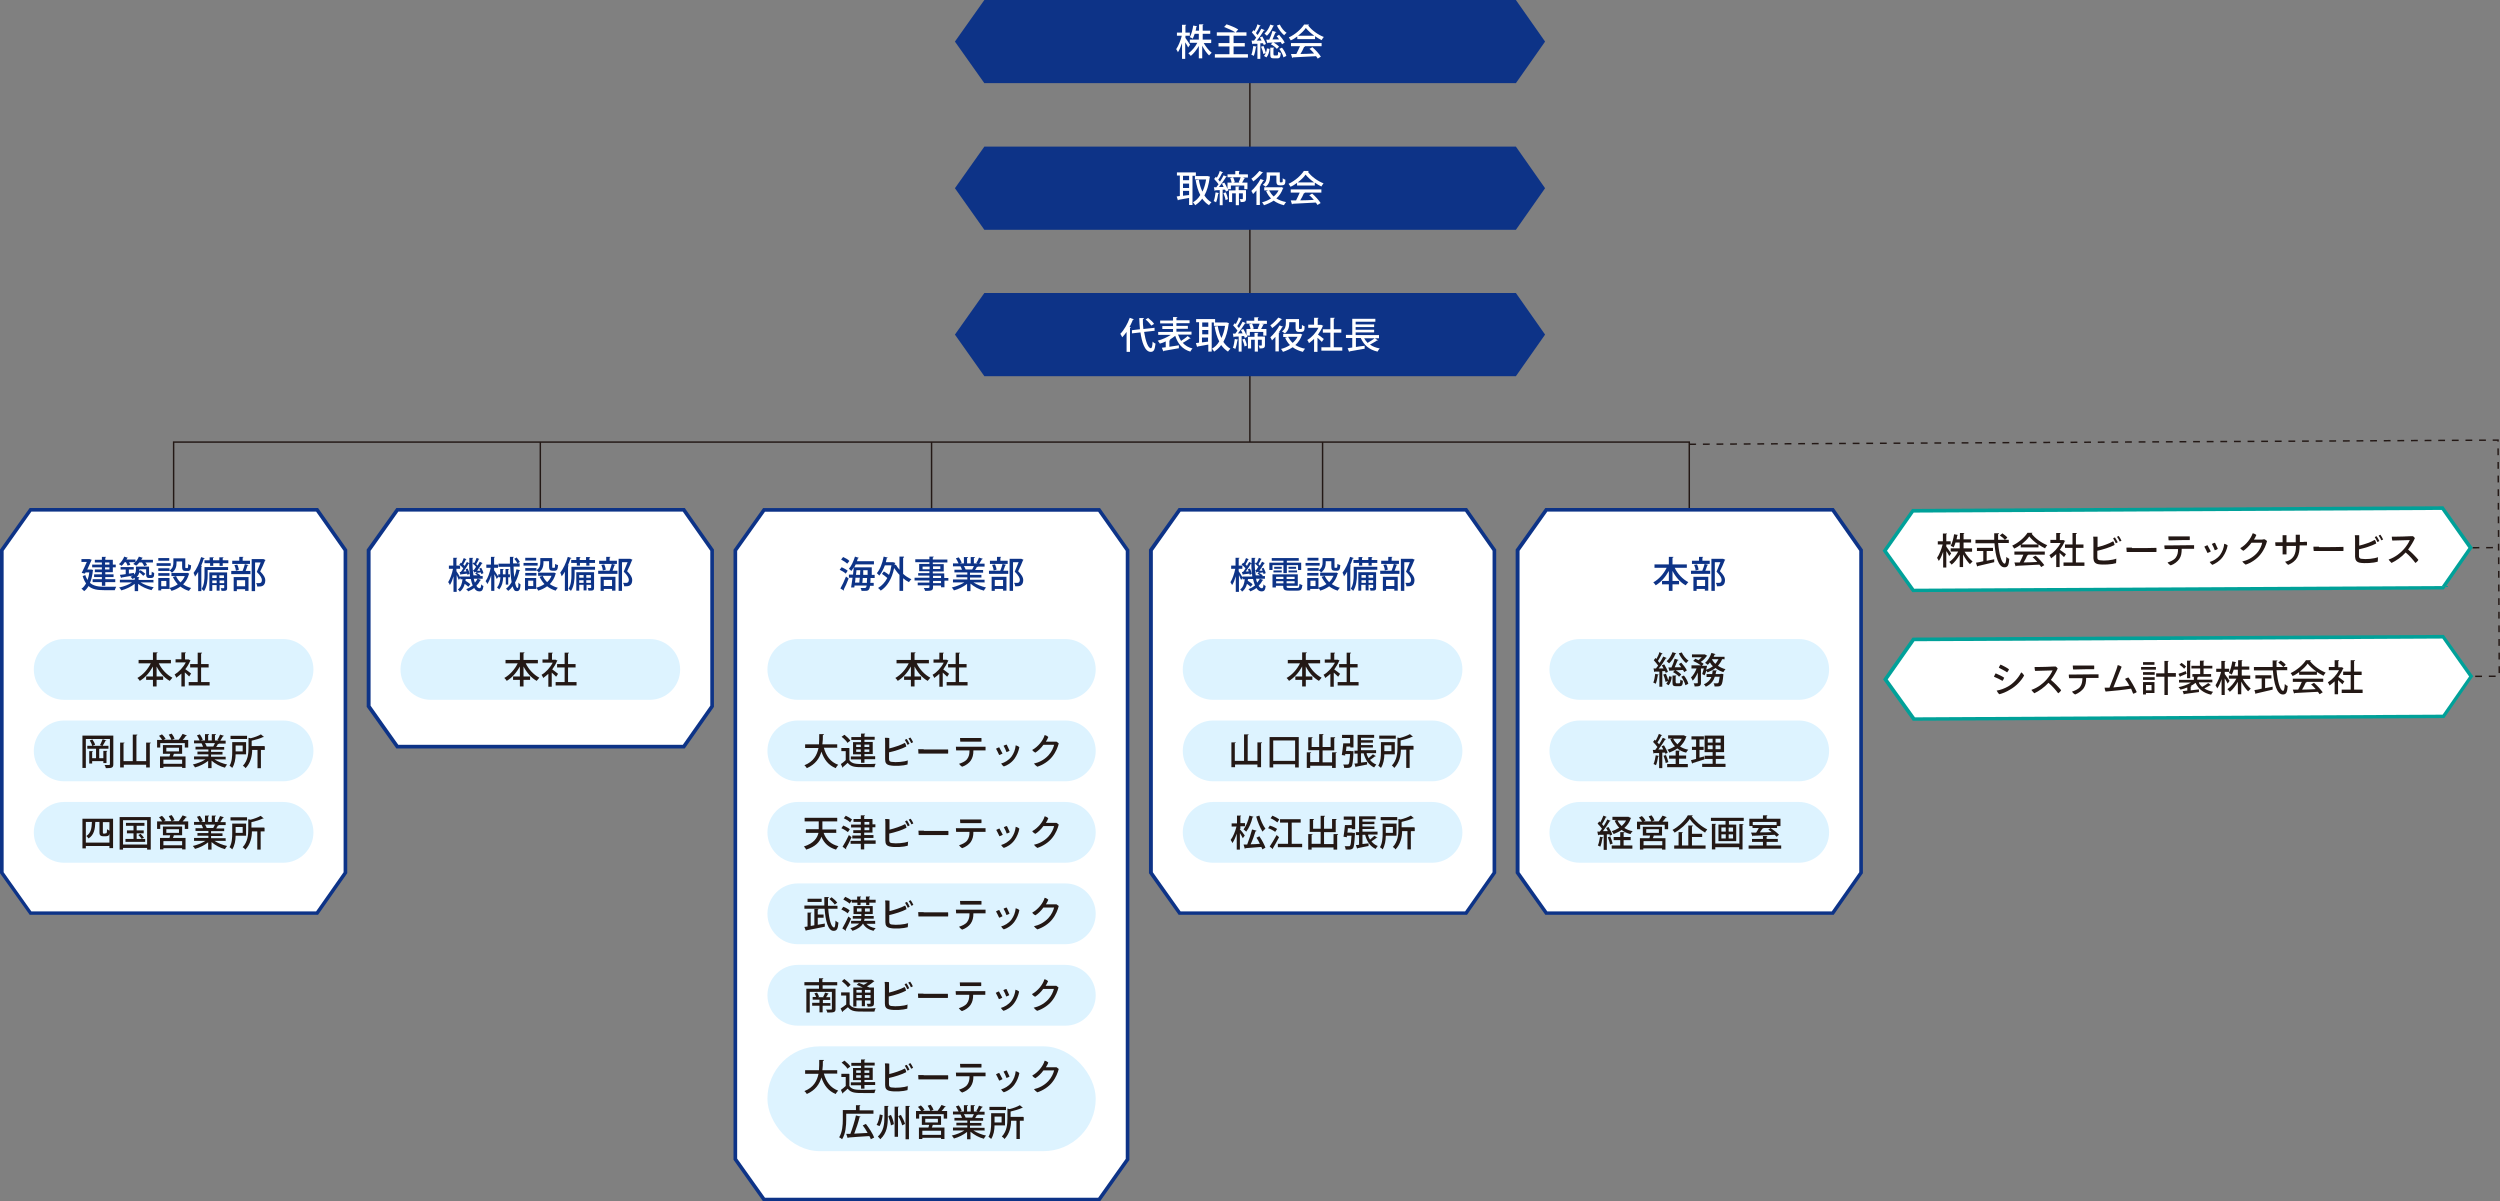
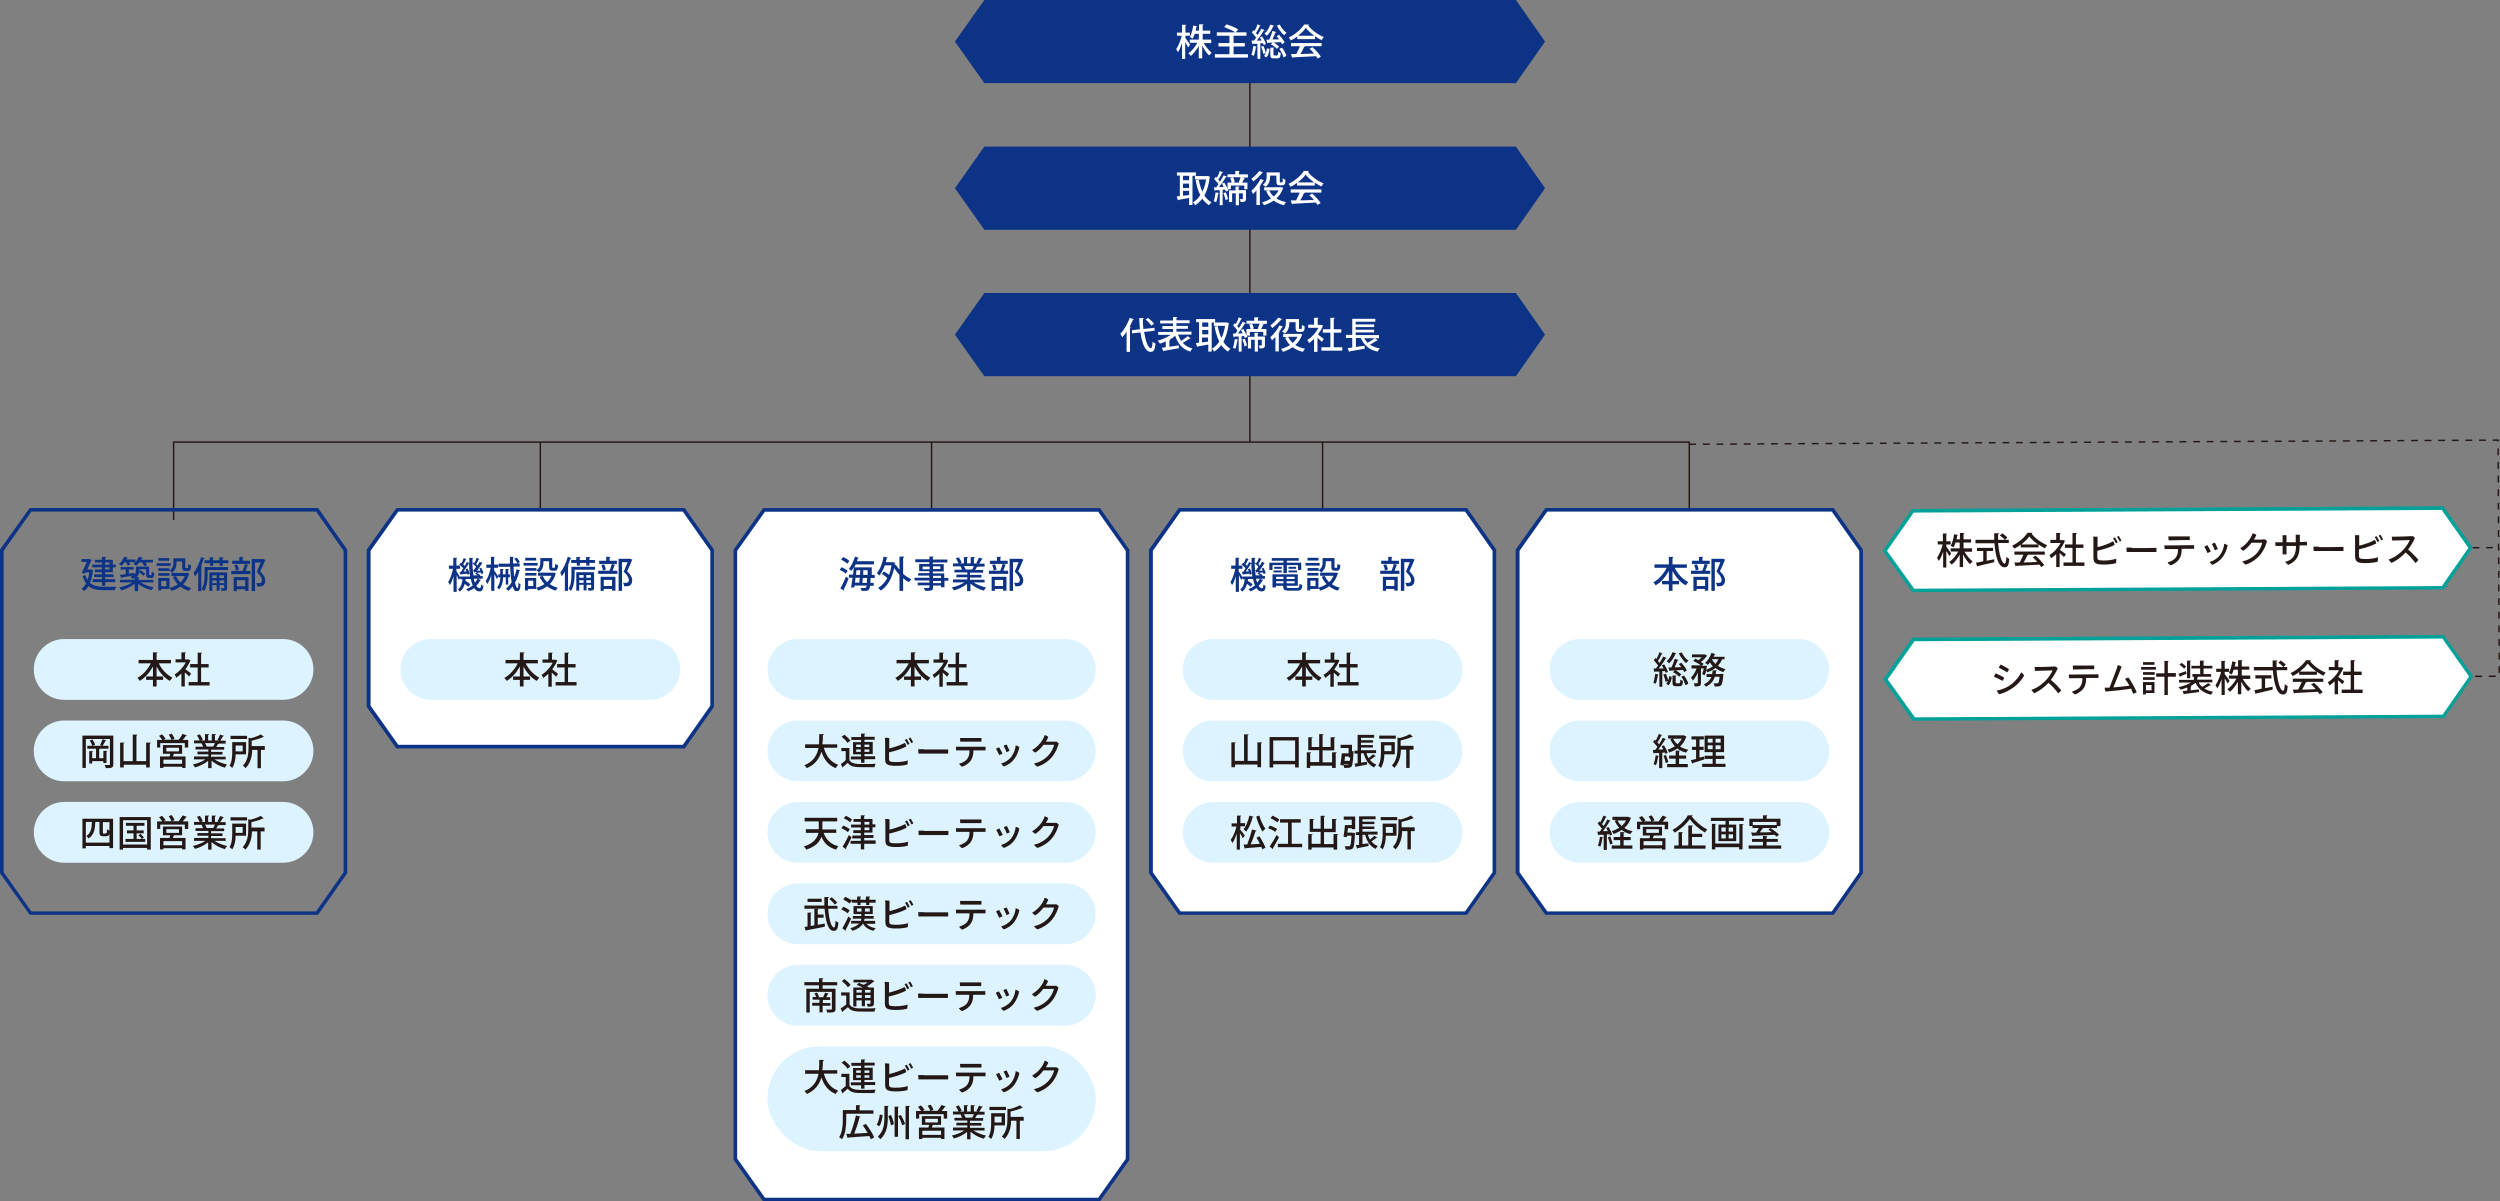
<svg xmlns="http://www.w3.org/2000/svg" id="_レイヤー_2" version="1.1" viewBox="0 0 1028.1 494.1">
  <rect x="0" y="0" width="1028.1" height="494.1" fill="#808080" stroke="none" />
  <defs>
    <style>
      .st0 {
        stroke-dasharray: 2.8 2.8;
      }

      .st0, .st1 {
        fill: none;
        stroke: #231815;
        stroke-width: .6px;
      }

      .st2 {
        fill: #231815;
      }

      .st3 {
        stroke: #0d3387;
        stroke-miterlimit: 10;
        stroke-width: 1.5px;
      }

      .st3, .st4 {
        fill: #fff;
      }

      .st5 {
        fill: #00a199;
      }

      .st6 {
        fill: #0d3387;
      }

      .st7 {
        fill: #ddf3ff;
      }
    </style>
  </defs>
  <line class="st1" x1="514" y1="30.4" x2="514" y2="181.8" />
  <polygon class="st6" points="404.8 34.2 392.7 17.1 404.8 0 623.4 0 635.4 17.1 623.4 34.2 404.8 34.2" />
  <polygon class="st6" points="404.8 94.5 392.7 77.4 404.8 60.3 623.4 60.3 635.4 77.4 623.4 94.5 404.8 94.5" />
  <g>
    <path class="st4" d="M487.5,15.6c.4.6,1.7,2.4,1.9,2.8l-.8,1.1c-.2-.5-.7-1.4-1.2-2.1v6.8h-1.3v-6.5c-.5,1.5-1.1,2.9-1.7,3.8-.1-.4-.5-.9-.7-1.3.9-1.3,1.8-3.5,2.3-5.5h-2v-1.3h2.1v-3.2h1.7c0,.2-.1.3-.3.3v2.9h1.8v1.3h-1.8v1ZM497.9,17.7h-2.9c.9,1.5,2.1,3.1,3.3,4-.3.3-.8.8-1.1,1.1-.9-.9-2-2.4-2.8-4v5.2h-1.4v-5.1c-.9,1.6-2.1,3.1-3.3,4.1-.2-.3-.7-.8-1-1.1,1.4-.9,2.8-2.6,3.7-4.3h-3.1v-1.3h3.7v-2.4h-1.7c-.2.7-.5,1.4-.8,2-.3-.2-.8-.5-1.2-.6.7-1.3,1.2-3.3,1.4-4.8l1.6.3c0,.1-.1.2-.3.2,0,.5-.2,1-.3,1.6h1.4v-2.6h1.8c0,.2-.1.3-.3.3v2.3h3.1v1.3h-3.1v2.4h3.5v1.3Z" />
    <path class="st4" d="M507.1,22.3h6.1v1.4h-13.6v-1.4h6v-3.2h-4.5v-1.4h4.5v-3h-5.2v-1.4h7.6c-1-.7-3.1-1.6-4.6-2.2l1-1.1c1.6.5,3.7,1.4,4.8,2.1l-1,1.2h4.4v1.4h-5.3v3h4.6v1.4h-4.6v3.2Z" />
    <path class="st4" d="M516.8,19.2c0,.1-.1.2-.3.2-.2,1.2-.5,2.7-.9,3.6-.3-.2-.7-.4-1-.5.4-.8.6-2.3.8-3.6l1.4.3ZM519.7,18.6c0-.2-.1-.5-.3-.8h-1.1v6.4h-1.2v-6.2c-.7,0-1.4,0-1.9,0,0,.1-.1.2-.2.2l-.3-1.5h1c.3-.4.6-.8.9-1.2-.5-.7-1.2-1.5-1.8-2.2l.7-.9c.1.1.3.2.4.4.5-.9,1-1.9,1.2-2.8l1.4.6c0,0-.2.1-.4.1-.4.9-1,2-1.6,2.9.2.3.5.6.7.8.6-.9,1.1-1.8,1.5-2.6l1.4.6c0,.1-.2.2-.4.2-.7,1.2-1.8,2.9-2.9,4.1h2c-.2-.5-.5-.9-.7-1.3l1-.4c.6,1,1.3,2.3,1.5,3.1l-1.1.5ZM519.5,22.1c-.1-.8-.5-2-.9-2.9l1-.3c.4.9.8,2.1,1,2.9l-1.1.4ZM522.1,20c-.1,1.4-.5,2.7-1.3,3.6l-1-.6c.7-.7,1.1-1.9,1.2-3.1l1.1.2ZM523.9,10.6c0,.1-.2.2-.3.2-.6,1.5-1.6,3-2.6,3.9-.2-.2-.7-.6-1-.9,1-.8,1.9-2.3,2.4-3.7l1.6.5ZM522,16.2c.5-1,1-2.4,1.3-3.5l1.6.5c0,.1-.2.2-.4.2-.3.8-.8,1.9-1.2,2.8h2.7c-.3-.5-.7-1-1-1.3l1-.6c.9,1,1.9,2.3,2.3,3.2l-1.1.7c-.1-.3-.3-.6-.5-.9-2,.1-3.9.3-5.3.3,0,.1-.1.2-.2.2l-.5-1.5h1.3ZM523.8,22.4c0,.4,0,.4.4.4h1c.3,0,.4-.2.4-1.5.3.2.8.4,1.1.5-.1,1.7-.4,2.2-1.4,2.2h-1.4c-1.2,0-1.5-.3-1.5-1.5v-2.9h1.6c0,.2-.1.3-.3.3v2.6ZM525.1,20.1c-.5-.6-1.5-1.4-2.5-1.9l.9-.8c.9.4,2,1.2,2.5,1.8l-.9.9ZM526.3,10.1c.6,1.3,1.7,2.7,2.8,3.4-.3.2-.8.7-1,1-1.1-.9-2.3-2.5-3-4l1.2-.4ZM527.8,23.6c-.2-1-.9-2.4-1.7-3.5l1.1-.5c.8,1,1.6,2.4,1.8,3.4l-1.2.6Z" />
    <path class="st4" d="M533.5,16.1v-1.1c-.8.6-1.7,1.2-2.7,1.6-.2-.3-.5-.9-.8-1.2,2.6-1.2,5.1-3.4,6.3-5.3h2c0,.2-.2.3-.3.4,1.4,1.9,4,3.8,6.4,4.7-.3.4-.7.9-.9,1.3-.9-.4-1.8-1-2.7-1.6v1.2h-7.2ZM530.9,19v-1.3h12.6v1.3h-7.1.3c0,.2-.2.3-.4.3-.4.9-.9,2-1.5,2.9,1.7,0,3.7-.1,5.6-.2-.6-.7-1.2-1.4-1.9-1.9l1.2-.7c1.4,1.2,2.8,2.8,3.5,3.9l-1.3.8c-.2-.3-.4-.7-.7-1-3.5.2-7.2.4-9.5.5,0,.1-.1.2-.3.2l-.5-1.6c.6,0,1.4,0,2.2,0,.5-1,1.1-2.2,1.5-3.2h-3.8ZM540.5,14.7c-1.4-1-2.6-2.1-3.5-3.2-.7,1.1-1.9,2.2-3.2,3.2h6.7Z" />
  </g>
  <polygon class="st6" points="404.8 154.7 392.7 137.6 404.8 120.5 623.4 120.5 635.4 137.6 623.4 154.7 404.8 154.7" />
  <g>
    <path class="st4" d="M491.7,72.3h-1.3v12h-1.4v-2.9c-1.7.3-3.3.6-4.4.8,0,.1-.1.2-.2.2l-.5-1.6,1.3-.2v-8.4h-1.2v-1.3h7.8v1.3ZM489,74.1v-1.8h-2.5v1.8h2.5ZM489,77.3v-1.8h-2.5v1.8h2.5ZM486.5,78.5v2c.8-.1,1.7-.2,2.5-.3v-1.7h-2.5ZM496.7,72.4l.9.3c0,0,0,.2-.1.2-.4,3-1.1,5.5-2.2,7.5.8,1.2,1.8,2.2,2.9,2.8-.3.3-.8.8-1,1.2-1.1-.7-2-1.6-2.8-2.7-.8,1.1-1.8,2-2.9,2.7-.2-.4-.6-.9-.9-1.2,1.2-.7,2.2-1.6,3-3-.9-1.7-1.5-3.8-1.9-6.1l1.3-.2c.3,1.8.8,3.5,1.5,4.9.7-1.4,1.2-3.1,1.5-5h-4.6v-1.4h5.5Z" />
    <path class="st4" d="M501.3,79.4c0,.1-.1.2-.3.2-.2,1.2-.5,2.7-.9,3.6-.3-.2-.7-.4-1-.5.4-.8.6-2.3.8-3.6l1.4.3ZM513.2,71.8v1.2h-2.2l1.1.3c0,.1-.2.1-.4.1-.2.5-.6,1.2-.9,1.7h2.2v2.7h-1.3v-1.5h-5.5v1.5h-1.2l.2.5-1.1.5c0-.2-.1-.5-.3-.8h-1v6.4h-1.2v-6.2c-.7,0-1.4,0-1.9.1,0,.1-.1.2-.2.2l-.3-1.5h1c.3-.4.6-.8.9-1.2-.4-.7-1.2-1.5-1.8-2.2l.7-.9c.1.1.3.2.4.4.5-.9,1-1.9,1.2-2.8l1.4.6c0,.1-.2.2-.4.2-.4.8-1,2-1.6,2.8.3.3.5.6.7.8.6-.9,1.1-1.8,1.5-2.6l1.4.6c0,0-.2.1-.4.1-.7,1.2-1.9,2.8-2.9,4.1h1.9c-.2-.5-.5-1-.7-1.4l1-.4c.5.8,1,1.8,1.3,2.6v-2.6h1.7c-.1-.5-.3-1.3-.6-1.9l1.2-.3c.3.6.6,1.4.7,2l-.7.2h2.8c-.2,0-.4-.1-.5-.2.3-.5.6-1.4.8-2h-5.4v-1.2h3.2v-1.4h1.8c0,.2-.1.3-.3.3v1.1h3.6ZM504,82.3c-.1-.8-.5-2-.9-2.9l1-.3c.4.9.8,2.1.9,2.8l-1.1.4ZM512.4,78.3v3.4c0,1.2-.5,1.4-2.2,1.4,0-.4-.2-.9-.4-1.2.5,0,.9,0,1.1,0,.1,0,.2,0,.2-.2v-2.2h-1.6v4.9h-1.3v-4.9h-1.5v3.6h-1.3v-4.8h2.7v-1.6h1.6c0,.2-.1.3-.3.3v1.2h2.9Z" />
    <path class="st4" d="M516.8,78.2c-.5.6-1,1.1-1.5,1.6-.1-.3-.5-1-.7-1.3,1.3-1.1,2.8-3,3.8-4.9l1.5.6c0,.1-.2.2-.4.1-.4.7-.8,1.4-1.3,2h.3c0,.2-.1.3-.4.3v7.7h-1.4v-6.2ZM519.5,71c0,.1-.2.1-.4.1-.9,1.1-2.4,2.6-3.7,3.5-.2-.3-.6-.9-.8-1.1,1.2-.8,2.5-2.2,3.3-3.2l1.6.7ZM526.8,76.9l1,.4c0,0-.1.1-.2.2-.6,1.7-1.5,3-2.7,4.1,1.1.7,2.4,1.2,4,1.5-.3.3-.7.9-.9,1.3-1.6-.4-3-1-4.2-1.9-1.2.8-2.5,1.4-4,1.9-.2-.4-.5-.9-.8-1.2,1.3-.3,2.6-.9,3.7-1.6-.8-.8-1.5-1.8-2-3l.9-.3h-1.7v-1.3h6.9ZM522.3,72.1v.5c0,1.4-.3,3.1-1.8,4.2-.3-.2-.9-.7-1.2-.8,1.4-1,1.6-2.3,1.6-3.4v-1.7h5.4v3.5c0,.5,0,.6.3.6.7,0,.8,0,.9-.4,0-.2,0-.7,0-1.3.3.2.7.5,1.1.6,0,1.6-.1,2.3-1.5,2.3h-.9c-1.3,0-1.3-1-1.3-1.8v-2.2h-2.6ZM521.9,78.3c.5.9,1.1,1.8,1.9,2.5.8-.7,1.5-1.5,2-2.5h-3.8Z" />
    <path class="st4" d="M533.4,76.3v-1.1c-.8.6-1.7,1.2-2.7,1.6-.2-.3-.5-.9-.8-1.2,2.6-1.2,5.1-3.4,6.3-5.3h2c0,.2-.2.3-.3.4,1.4,1.9,4,3.8,6.4,4.7-.3.4-.7.9-.9,1.3-.9-.4-1.8-1-2.7-1.6v1.2h-7.2ZM530.8,79.2v-1.3h12.6v1.3h-7.1.3c0,.2-.2.3-.4.3-.4.9-.9,2-1.5,2.9,1.7,0,3.7-.1,5.6-.2-.6-.7-1.2-1.4-1.9-1.9l1.2-.7c1.4,1.2,2.8,2.8,3.5,3.9l-1.3.8c-.2-.3-.4-.7-.7-1-3.5.2-7.2.4-9.5.5,0,.1-.1.2-.3.2l-.5-1.6c.6,0,1.4,0,2.2,0,.5-1,1.1-2.2,1.5-3.2h-3.8ZM540.4,75c-1.4-1-2.6-2.1-3.5-3.2-.7,1.1-1.9,2.2-3.2,3.2h6.7Z" />
  </g>
  <g>
    <polyline class="st0" points="694.7 182.7 1027.3 181 1027.8 278.1 982.4 278.3" />
    <line class="st0" x1="1005.6" y1="225.3" x2="1026.1" y2="225.2" />
    <polyline class="st1" points="71.4 213.9 71.4 181.8 694.7 181.8 694.7 215.2" />
    <g>
      <g>
-         <polygon class="st4" points="12.5 375.5 .8 358.9 .8 226.3 12.5 209.7 130.4 209.7 142 226.3 142 358.9 130.4 375.5 12.5 375.5" />
        <path class="st6" d="M130,210.4l11.3,16.1v132.2l-11.3,16.1H12.9l-11.4-16.1v-132.2l11.4-16.1h117M130.8,208.9H12.2L0,226v133.1l12.2,17.1h118.6l12-17.1v-133.1l-12-17.1h0Z" />
      </g>
      <g>
        <path class="st6" d="M37.5,234.2l.8.2c0,0,0,.2-.1.2-.2,2-.6,3.7-1.2,5.1,1.5,1.3,3.5,1.6,5.9,1.6.8,0,3.9,0,4.9,0-.2.3-.5,1-.6,1.4h-4.4c-2.7,0-4.8-.3-6.4-1.7-.5.9-1.1,1.6-1.8,2.1-.2-.3-.8-.8-1.1-1,.8-.5,1.4-1.3,1.9-2.2-.6-.8-1-1.7-1.4-3l1.1-.4c.2.8.6,1.5.9,2,.3-.9.6-1.9.7-3.1h-1.5l-.3.5-1.3-.3c.7-1.4,1.5-3.1,2.1-4.5h-2.2v-1.2h3.3s.9.3.9.3c0,0,0,.2-.1.2-.4.9-1.1,2.4-1.7,3.8h1.6ZM41.9,232.2v-.9h-2.9v-1.1h2.9v-1.2h1.7c0,.2-.1.3-.3.3v.9h3.1v2h1.2v1.1h-1.2v2h-3.1v.9h3.4v1.1h-3.4v.9h4.1v1.2h-4.1v1.5h-1.4v-1.5h-3.8v-1.2h3.8v-.9h-3.2v-1.1h3.2v-.9h-2.9v-1.1h2.9v-.9h-4v-1.1h4ZM45,231.3h-1.8v.9h1.8v-.9ZM45,234.2v-.9h-1.8v.9h1.8Z" />
        <path class="st6" d="M62.9,239.5h-5.1c1.4.9,3.5,1.7,5.4,2-.3.3-.7.9-.9,1.2-1.9-.5-4.1-1.4-5.5-2.6v3h-1.4v-3c-1.5,1.2-3.6,2.2-5.5,2.7-.2-.4-.6-.9-.9-1.2,1.9-.4,3.9-1.1,5.3-2.1h-5v-1.1h6.1v-.8c-.3.2-.6.3-.9.5-.2-.3-.7-.8-.9-.9.4-.2.8-.3,1.1-.5h0c-1.8.3-3.6.6-4.7.8,0,.1-.1.2-.2.2l-.5-1.3c.7,0,1.5-.2,2.4-.3v-1.9h-2.1v-1h5.4v1h-2v1.7l2.1-.3v.7c.6-.5.8-1.2.8-1.8v-1.5h5.4v2.9c0,.5,0,.6.3.6.5,0,.5,0,.6,0,.1-.1.2-.3.2-1.4.2.2.6.4,1,.5,0,1.4-.1,2.1-1.4,2.1h-.7c-1.2,0-1.2-.9-1.2-1.7v-1.9h-2.8v.6c0,.9-.2,1.8-1.1,2.6h1.1c0,.2-.1.3-.3.3v.9h6.1v1.1ZM52.5,232.7c-.1-.4-.4-1-.7-1.5h-.5c-.4.6-.8,1.1-1.3,1.5-.3-.2-.8-.6-1.1-.7.9-.7,1.7-1.9,2.2-3.1l1.5.5c0,.1-.2.2-.3.1,0,.2-.2.4-.3.6h3.7v1c.6-.6,1.1-1.4,1.4-2.2l1.6.5c0,.1-.2.2-.3.2,0,.2-.2.4-.3.6h4.8v1.1h-3.1c.3.4.6.8.7,1.1l-1.2.4c-.2-.4-.5-1-.9-1.5h-1.1c-.4.5-.8,1-1.3,1.3-.3-.2-.8-.5-1.2-.7.3-.2.5-.4.8-.7h-2.5c.2.4.4.8.5,1.1l-1.2.3ZM58.9,236.8c-.4-.5-1.2-1.2-1.9-1.6l.8-.7c.7.4,1.5,1.1,2,1.5l-.9.8Z" />
        <path class="st6" d="M70.2,231.6v1.1h-5.8v-1.1h5.8ZM69.7,237.7v4.5h-3.4v.6h-1.2v-5.1h4.6ZM72.6,230.8v.6c0,1.4-.3,3-1.9,4.1-.2-.3-.7-.7-1-.9v.2h-4.6v-1.1h4.6v.9c1.4-.9,1.6-2.1,1.6-3.2v-1.8h4.9v3.6c0,.4,0,.4.3.4h.6c.2,0,.3-.2.3-1.6.3.2.8.4,1.2.5-.1,1.8-.5,2.3-1.3,2.3h-1c-1,0-1.4-.4-1.4-1.6v-2.3h-2.2ZM65.1,236.8v-1.1h4.6v1.1h-4.6ZM69.6,229.5v1.1h-4.5v-1.1h4.5ZM68.4,238.9h-2.1v2.2h2.1v-2.2ZM76.9,235.5l.9.4c0,0,0,.1-.1.2-.5,1.7-1.3,3.1-2.4,4.2,1,.7,2.1,1.2,3.3,1.5-.3.3-.7.9-.9,1.2-1.3-.4-2.5-1-3.5-1.8-1.1.8-2.3,1.4-3.7,1.8-.1-.4-.5-.9-.8-1.2,1.2-.3,2.4-.8,3.4-1.5-.8-.9-1.5-1.9-2-3l1.3-.4c.4,1,1,1.8,1.8,2.6.8-.7,1.4-1.6,1.8-2.6h-5.5v-1.3h6.5Z" />
        <path class="st6" d="M84.2,229.6c0,.1-.2.2-.4.2-.3,1-.7,1.9-1.1,2.9h.4c0,.2-.1.3-.3.3v10.1h-1.3v-7.9c-.4.7-.8,1.3-1.3,1.9-.1-.4-.4-1.1-.6-1.5,1.2-1.5,2.4-4,3.1-6.5l1.6.5ZM93.8,233.2v1.2h-8.4v2.1c0,1.9-.2,4.7-1.5,6.6-.2-.3-.8-.7-1-.9,1.1-1.7,1.2-4,1.2-5.7v-3.3h9.7ZM83.9,230.4h2.3v-1.2h1.7c0,.2-.1.3-.3.3v.9h2.6v-1.2h1.7c0,.2-.1.3-.3.3v.9h2.3v1.2h-2.3v1.1h-1.3v-1.1h-2.6v1.1h-1.3v-1.1h-2.3v-1.2ZM93.4,235.5v6.3c0,1.2-.5,1.2-2.3,1.2,0-.3-.2-.8-.3-1.1.5,0,1,0,1.2,0s.2,0,.2-.2v-1.1h-1.9v2.3h-1.2v-2.3h-1.8v2.4h-1.2v-7.6h7.3ZM89.1,236.6h-1.8v1.1h1.8v-1.1ZM87.3,239.8h1.8v-1.1h-1.8v1.1ZM92.1,236.6h-1.9v1.1h1.9v-1.1ZM90.3,239.8h1.9v-1.1h-1.9v1.1Z" />
        <path class="st6" d="M99.8,234.7c.3-.7.7-1.9.9-2.7l1.5.4c0,.1-.2.2-.4.2-.2.6-.5,1.5-.8,2.2h2v1.3h-7.9v-1.3h5-.4ZM102.8,230.6v1.3h-7.3v-1.3h2.9v-1.6h1.7c0,.2-.1.3-.3.3v1.3h3ZM96.1,243.1v-5.8h6.1v5.7h-1.4v-.7h-3.4v.8h-1.3ZM97.6,232.2c.3.7.6,1.6.6,2.2l-1.2.3c0-.6-.3-1.6-.6-2.3l1.2-.2ZM100.8,238.6h-3.4v2.5h3.4v-2.5ZM108.3,229.9l.9.4c0,0,0,.2-.2.2-.5,1.3-1.2,2.9-2,4.5,1.5,1.5,2.1,2.6,2.1,3.6,0,2.6-1.8,2.6-2.7,2.6s-.4,0-.6,0c0-.4-.2-1-.5-1.4.5,0,1,0,1.3,0,.9,0,1.1-.6,1.1-1.3s-.6-1.9-2.1-3.3c.6-1.4,1.1-2.7,1.6-3.9h-2.3v11.8h-1.4v-13.2h4.8Z" />
      </g>
      <path class="st7" d="M26.4,262.8h90c6.9,0,12.5,5.6,12.5,12.5h0c0,6.9-5.6,12.5-12.5,12.5H26.4c-6.9,0-12.5-5.6-12.5-12.5h0c0-6.9,5.6-12.5,12.5-12.5Z" />
      <path class="st7" d="M26.4,296.3h90c6.9,0,12.5,5.6,12.5,12.5h0c0,6.9-5.6,12.5-12.5,12.5H26.4c-6.9,0-12.5-5.6-12.5-12.5h0c0-6.9,5.6-12.5,12.5-12.5Z" />
      <path class="st7" d="M26.4,329.8h90c6.9,0,12.5,5.6,12.5,12.5h0c0,6.9-5.6,12.5-12.5,12.5H26.4c-6.9,0-12.5-5.6-12.5-12.5h0c0-6.9,5.6-12.5,12.5-12.5Z" />
      <g>
        <path class="st2" d="M46.6,302.6v11.7c0,1.5-.7,1.6-3.1,1.6,0-.4-.3-1-.5-1.3.5,0,1,0,1.4,0,.7,0,.8,0,.8-.4v-10.3h-9.9v11.9h-1.4v-13.3h12.7ZM43.7,313.8h-1.2v-.8h-4.6v1h-1.2v-5.1h1.5c0,.2-.1.3-.3.3v2.6h1.6v-3.9h-3.6v-1.2h2c-.1-.6-.6-1.6-1-2.2l1.1-.4c.5.7,1,1.6,1.1,2.2l-1.1.4h4c-.3-.1-.7-.3-.9-.3.4-.6.8-1.7,1.1-2.4l1.6.5c0,.1-.2.1-.4.1-.3.6-.8,1.5-1.2,2.1h2.4v1.2h-3.5c0,0-.1.1-.3.1v3.8h1.7v-3h1.6c0,.2-.1.3-.3.3v4.6Z" />
        <path class="st2" d="M60.2,305.4h1.8c0,.2-.1.3-.4.4v9.8h-1.5v-1.1h-9.2v1.1h-1.5v-10.2h1.8c0,.2-.1.3-.4.3v7.3h3.8v-10.9h1.9c0,.2-.1.3-.4.4v10.5h4v-7.6Z" />
        <path class="st2" d="M76.8,302.5c0,.1-.2.2-.4.2-.3.5-.8,1.1-1.3,1.6h2.3v3.1h-1.4v-1.8h-10.1v1.8h-1.3v-3.1h2.1c-.3-.5-.8-1.2-1.3-1.7l1.2-.6c.6.5,1.2,1.3,1.5,1.8l-.8.4h3.2c-.2-.6-.7-1.4-1.1-2.1l1.2-.4c.5.6,1,1.5,1.2,2.1l-1.1.4h2.8,0c.5-.6,1.2-1.7,1.6-2.4l1.6.6ZM75,310h-3.5c-.1.3-.2.7-.4,1.1h5.2v4.7h-1.4v-.5h-7.7v.5h-1.4v-4.7h3.9c.1-.3.2-.8.3-1.1h-3v-3.6h7.9v3.6ZM74.9,314.1v-1.7h-7.7v1.7h7.7ZM68.4,307.5v1.5h5.2v-1.5h-5.2Z" />
        <path class="st2" d="M93,312.3h-4.8c1.4.9,3.3,1.7,5.2,2.1-.3.3-.7.9-.9,1.3-2-.5-4-1.6-5.5-2.9v3.1h-1.4v-3c-1.5,1.2-3.5,2.2-5.4,2.7-.2-.4-.6-.9-.9-1.2,1.8-.4,3.8-1.2,5.2-2.1h-4.7v-1.2h5.9v-.9h-4.5v-1.1h4.5v-.9h-5.3v-1.1h3.1c-.1-.4-.4-1-.6-1.4h.4c0,0-3.5,0-3.5,0v-1.2h2.3c-.2-.6-.7-1.4-1.1-2.1l1.2-.4c.5.7,1,1.6,1.2,2.2l-.8.3h1.7v-2.6h1.7c0,.2-.1.3-.4.4v2.2h1.5v-2.6h1.7c0,.3-.1.3-.4.4v2.2h1.6l-.6-.2c.4-.6.9-1.6,1.1-2.2l1.6.5c0,.1-.2.2-.4.2-.3.5-.7,1.2-1.1,1.8h2.2v1.2h-3.1.3c0,.2-.2.2-.4.2-.2.4-.4.8-.7,1.2h3.3v1.1h-5.4v.9h4.7v1.1h-4.7v.9h6v1.2ZM87.7,307c.2-.4.5-.9.7-1.4h-4.1c.3.5.6,1,.7,1.4h-.5c0,0,3.3,0,3.3,0h-.1Z" />
        <path class="st2" d="M101.2,310.2h-4.3c0,1.9-.4,4.1-1.4,5.6-.2-.3-.8-.7-1.1-.9,1-1.6,1.1-4,1.1-5.7v-4h5.7v4.9ZM101.6,302.6v1.3h-6.8v-1.3h6.8ZM99.8,306.6h-2.9v2.4h2.9v-2.4ZM108.9,307v1.4h-1.6v7.5h-1.4v-7.5h-2.2c0,2.4-.6,5.3-2.7,7.5-.2-.3-.7-.8-1.1-1,2.1-2.2,2.3-5.2,2.3-7.4v-4.1l.9.2c1.6-.4,3.2-1,4.2-1.6l1.3,1.1c0,0-.2,0-.4,0-1.2.6-3,1.1-4.7,1.5v2.2h5.2Z" />
      </g>
      <g>
        <path class="st2" d="M33.9,336.7h12.6v12.1h-1.5v-.9h-9.7v1h-1.4v-12.2ZM35.3,346.5h9.7v-4.1h0c0,.8-.1,1.5-1.6,1.5h-1c-1.5,0-1.5-1-1.5-1.8v-4.1h-1.7c-.1,2.9-.5,5.4-2.8,6.8-.2-.3-.6-.8-.9-1,1.9-1.2,2.2-3.2,2.3-5.8h-2.5v8.5ZM43.3,342.7c.6,0,.7,0,.7-1.7.2.2.7.4,1,.6v-3.5h-2.7v4.2c0,.4,0,.5.4.5h.6Z" />
        <path class="st2" d="M49.2,336h12.8v13.4h-1.5v-.7h-9.9v.7h-1.4v-13.4ZM50.6,347.3h9.9v-10h-9.9v10ZM56.2,345h3.5v1.2h-8.1v-1.2h3.3v-2.3h-2.7v-1.2h2.7v-1.9h-3.1v-1.2h7.6v1.2h-3.2v1.9h2.9v1.2h-2.9v2.3ZM58.3,345c-.3-.5-.9-1.1-1.4-1.6l.9-.5c.5.5,1.1,1.1,1.4,1.6l-1,.5Z" />
        <path class="st2" d="M76.8,336c0,.1-.2.2-.4.2-.3.5-.8,1.1-1.3,1.6h2.3v3.1h-1.4v-1.8h-10.1v1.8h-1.3v-3.1h2.1c-.3-.5-.8-1.2-1.3-1.7l1.2-.6c.6.5,1.2,1.3,1.5,1.8l-.8.4h3.2c-.2-.6-.7-1.4-1.1-2.1l1.2-.4c.5.6,1,1.5,1.2,2.1l-1.1.4h2.8,0c.5-.6,1.2-1.7,1.6-2.4l1.6.6ZM75,343.5h-3.5c-.1.3-.2.7-.4,1.1h5.2v4.7h-1.4v-.5h-7.7v.5h-1.4v-4.7h3.9c.1-.3.2-.8.3-1.1h-3v-3.6h7.9v3.6ZM74.9,347.6v-1.7h-7.7v1.7h7.7ZM68.4,341v1.5h5.2v-1.5h-5.2Z" />
        <path class="st2" d="M93,345.8h-4.8c1.4.9,3.3,1.7,5.2,2.1-.3.3-.7.9-.9,1.3-2-.5-4-1.6-5.5-2.9v3.1h-1.4v-3c-1.5,1.2-3.5,2.2-5.4,2.7-.2-.4-.6-.9-.9-1.2,1.8-.4,3.8-1.2,5.2-2.1h-4.7v-1.2h5.9v-.9h-4.5v-1.1h4.5v-.9h-5.3v-1.1h3.1c-.1-.4-.4-1-.6-1.4h.4c0,0-3.5,0-3.5,0v-1.2h2.3c-.2-.6-.7-1.4-1.1-2.1l1.2-.4c.5.7,1,1.6,1.2,2.2l-.8.3h1.7v-2.6h1.7c0,.2-.1.3-.4.4v2.2h1.5v-2.6h1.7c0,.3-.1.3-.4.4v2.2h1.6l-.6-.2c.4-.6.9-1.6,1.1-2.2l1.6.5c0,.1-.2.2-.4.2-.3.5-.7,1.2-1.1,1.8h2.2v1.2h-3.1.3c0,.2-.2.2-.4.2-.2.4-.4.8-.7,1.2h3.3v1.1h-5.4v.9h4.7v1.1h-4.7v.9h6v1.2ZM87.7,340.5c.2-.4.5-.9.7-1.4h-4.1c.3.5.6,1,.7,1.4h-.5c0,0,3.3,0,3.3,0h-.1Z" />
        <path class="st2" d="M101.2,343.7h-4.3c0,1.9-.4,4.1-1.4,5.6-.2-.3-.8-.7-1.1-.9,1-1.6,1.1-4,1.1-5.7v-4h5.7v4.9ZM101.6,336.1v1.3h-6.8v-1.3h6.8ZM99.8,340.1h-2.9v2.4h2.9v-2.4ZM108.8,340.5v1.4h-1.6v7.5h-1.4v-7.5h-2.2c0,2.4-.6,5.3-2.7,7.5-.2-.3-.7-.8-1.1-1,2.1-2.2,2.3-5.2,2.3-7.4v-4.1l.9.2c1.6-.4,3.2-1,4.2-1.6l1.3,1.1c0,0-.2,0-.4,0-1.2.6-3,1.1-4.7,1.5v2.2h5.2Z" />
      </g>
      <g>
        <path class="st2" d="M70.3,272.8h-5c1.2,2.5,3.3,4.7,5.6,5.9-.3.3-.8.9-1.1,1.3-2.2-1.2-4.1-3.4-5.4-5.9v4.1h2.7v1.4h-2.7v2.7h-1.5v-2.7h-2.8v-1.4h2.8v-4.1c-1.4,2.5-3.2,4.6-5.4,5.9-.2-.4-.7-.9-1-1.2,2.2-1.2,4.3-3.5,5.5-6h-5v-1.4h5.9v-3.1h1.9c0,.2-.1.3-.4.4v2.7h5.9v1.4Z" />
        <path class="st2" d="M78.4,271.6c0,0-.1.1-.2.2-.5,1.2-1.2,2.4-2,3.4.7.5,2.1,1.5,2.4,1.8l-.8,1.2c-.4-.4-1.1-1.1-1.8-1.7v5.8h-1.4v-5.3c-.7.6-1.4,1.2-2.1,1.7-.1-.4-.5-1.1-.7-1.3,1.8-1.1,3.6-3,4.6-5h-4.2v-1.3h2.4v-2.8h1.8c0,.2-.1.3-.3.4v2.5h1.5c0,0,.9.5.9.5ZM82.8,280.5h3.4v1.4h-8.6v-1.4h3.7v-6h-3.1v-1.4h3.1v-4.7h1.8c0,.2-.1.3-.4.4v4.3h3.1v1.4h-3.1v6Z" />
      </g>
    </g>
    <g>
      <line class="st1" x1="222.2" y1="181.8" x2="222.2" y2="215.2" />
      <g>
        <polygon class="st4" points="163.4 307.1 151.6 290.5 151.6 226.3 163.4 209.7 281.2 209.7 292.9 226.3 292.9 290.5 281.2 307.1 163.4 307.1" />
        <path class="st6" d="M280.8,210.4l11.3,16.1v63.7l-11.3,16.1h-117l-11.4-16.1v-63.7l11.4-16.1h117M281.6,208.9h-118.6l-12.2,17.1v64.7l12.2,17.1h118.6l12-17.1v-64.7l-12-17.1h0Z" />
      </g>
      <path class="st7" d="M177.2,262.8h90c6.9,0,12.5,5.6,12.5,12.5h0c0,6.9-5.6,12.5-12.5,12.5h-90c-6.9,0-12.5-5.6-12.5-12.5h0c0-6.9,5.6-12.5,12.5-12.5Z" />
      <g>
        <path class="st6" d="M194.8,237.8c.1.7.3,1.3.5,1.8.4-.5.8-1,1.1-1.6l1.4.5c0,.1-.1.2-.3.2-.4.8-.9,1.5-1.6,2.2.4.6.8,1,1.3,1s.6-.4.7-1.6c.2.3.6.6.9.7-.2,1.7-.6,2.2-1.7,2.2-.9,0-1.6-.5-2.1-1.4-.7.6-1.6,1-2.5,1.4-.1-.3-.5-.7-.8-.9,1-.4,1.9-.9,2.7-1.5-.3-.8-.6-1.7-.8-2.7h-2.1c0,.2,0,.5-.1.7.7.5,1.6,1,2,1.5l-.8,1c-.3-.3-.9-.8-1.5-1.2-.3,1.2-.9,2.4-2,3.2-.2-.3-.5-.7-.8-.9,1.3-.9,1.7-2.5,1.9-4.2h-.9v-.6l-.6.9c-.2-.5-.6-1.3-.9-2v6.9h-1.3v-6.4c-.4,1.4-.9,2.7-1.5,3.6-.1-.4-.4-.9-.7-1.2.8-1.2,1.6-3.5,2-5.5h-1.7v-1.3h1.8v-3.2h1.6c0,.2-.1.3-.3.3v2.9h1.5v1.3h-1.5v1c.4.5,1.2,1.9,1.5,2.5v-.3h4.1c-.2-1.6-.4-3.4-.4-5.3,0,0-.1,0-.2,0-.5.9-1.3,2.2-2.1,3.2h1.2c-.1-.4-.2-.7-.3-.9l.8-.3c.4.7.7,1.6.8,2.2l-.9.4c0-.2,0-.3-.1-.5-1,.1-1.9.2-2.5.3,0,.1-.1.2-.2.2l-.4-1.2h.5c.3-.4.7-.9,1-1.5-.4-.5-1-1.1-1.6-1.5l.6-.8.3.2c.3-.6.7-1.5.9-2.1l1.2.5c0,0-.2.1-.3.1-.3.6-.7,1.4-1.1,2,.2.2.4.4.6.6.3-.6.6-1.1.9-1.6l1,.5c0-.7,0-1.5,0-2.2h1.6c0,.2-.1.3-.3.3,0,.8,0,1.5,0,2.3l.5-.7c.1,0,.2.1.3.2.3-.6.7-1.5.9-2.1l1.2.5c0,0-.2.1-.3.1-.3.6-.7,1.4-1.1,2,.2.2.4.4.6.6.3-.6.6-1.1.9-1.6l1.2.6c0,0-.2.1-.3.1-.5.9-1.3,2-2,3h1.3c-.1-.4-.2-.6-.4-.9l.8-.3c.4.7.8,1.6.9,2.2l-.9.4c0-.2,0-.4-.2-.7l-1.6.2c.5.3,1.2.7,1.5,1l-.3.3h1.2v1.1h-3.6ZM194.4,234.4h.5c.3-.4.6-.8.9-1.3-.4-.5-1-1-1.5-1.4,0,1.8.2,3.5.4,4.9h1.7c-.3-.3-.7-.5-1-.8l.7-.6h-.9c0,.2-.1.3-.2.3l-.5-1.2Z" />
        <path class="st6" d="M209.1,240.4h-1.1v-3h-1.1c0,1.7-.4,3.5-1.6,5-.2-.2-.6-.6-.9-.8,1-1.2,1.3-2.7,1.4-4.2h-.8v-.3l-.7,1c-.2-.5-.6-1.3-1-2v6.9h-1.3v-6.4c-.4,1.4-1,2.7-1.6,3.6-.1-.4-.4-.9-.7-1.2.9-1.2,1.7-3.5,2.1-5.5h-1.8v-1.3h1.9v-3.2h1.6c0,.2-.1.3-.3.3v2.9h1.6v1.3h-1.6v1c.4.6,1.4,2.2,1.7,2.6v-.9h.8v-2.2h1.4c0,.2,0,.3-.3.3v1.9h1.1v-2.2h1.4c0,.2-.1.3-.3.3v1.9h.7v1.2h-.7v3ZM211.2,233c0,1.5.1,3,.3,4.3.4-1,.7-2.1.9-3.2l1.5.4c0,.1-.1.2-.3.2-.4,1.8-1,3.5-1.8,4.9.3,1.3.6,2.2,1,2.2s.4-.7.4-2.2c.3.3.6.6.9.8-.2,2.1-.6,2.7-1.5,2.7s-1.2-.2-1.8-2c-.5.7-1.1,1.4-1.8,1.9-.2-.2-.6-.7-.9-.9.9-.7,1.7-1.6,2.3-2.7-.3-1.7-.5-4-.6-6.3h-4.8v-1.3h4.7c0-.9,0-1.8,0-2.8h1.6c0,.2-.1.3-.3.3,0,.8,0,1.6,0,2.4h2.7v1.3h-2.7ZM212.4,229.2c.5.6,1.1,1.3,1.4,1.9l-1,.6c-.2-.5-.8-1.3-1.3-1.9l.9-.5Z" />
        <path class="st6" d="M221.1,231.5v1.1h-5.8v-1.1h5.8ZM220.5,237.7v4.5h-3.4v.6h-1.2v-5.1h4.6ZM223.5,230.7v.6c0,1.4-.3,3-1.9,4.1-.2-.3-.7-.7-1-.9v.2h-4.6v-1.1h4.6v.9c1.4-.9,1.6-2.1,1.6-3.2v-1.8h4.9v3.6c0,.4,0,.4.3.4h.6c.2,0,.3-.2.3-1.6.3.2.8.4,1.2.5-.1,1.8-.5,2.3-1.3,2.3h-1c-1,0-1.4-.4-1.4-1.6v-2.3h-2.2ZM216,236.7v-1.1h4.6v1.1h-4.6ZM220.5,229.4v1.1h-4.5v-1.1h4.5ZM219.3,238.8h-2.1v2.2h2.1v-2.2ZM227.7,235.4l.9.4c0,0,0,.1-.1.2-.5,1.7-1.3,3.1-2.4,4.2,1,.7,2.1,1.2,3.3,1.5-.3.3-.7.9-.9,1.2-1.3-.4-2.5-1-3.5-1.8-1.1.8-2.3,1.4-3.7,1.8-.1-.4-.5-.9-.8-1.2,1.2-.3,2.4-.8,3.4-1.5-.8-.9-1.5-1.9-2-3l1.3-.4c.4,1,1,1.8,1.8,2.6.8-.7,1.4-1.6,1.8-2.6h-5.5v-1.3h6.5Z" />
        <path class="st6" d="M235,229.5c0,.1-.2.2-.4.2-.3,1-.7,1.9-1.1,2.9h.4c0,.2-.1.3-.3.3v10.1h-1.3v-7.9c-.4.7-.8,1.3-1.3,1.9-.1-.4-.4-1.1-.6-1.5,1.2-1.5,2.4-4,3.1-6.5l1.6.5ZM244.7,233.1v1.2h-8.4v2.1c0,1.9-.2,4.7-1.5,6.6-.2-.3-.8-.7-1-.9,1.1-1.7,1.2-4,1.2-5.7v-3.3h9.7ZM234.7,230.3h2.3v-1.2h1.7c0,.2-.1.3-.3.3v.9h2.6v-1.2h1.7c0,.2-.1.3-.3.3v.9h2.3v1.2h-2.3v1.1h-1.3v-1.1h-2.6v1.1h-1.3v-1.1h-2.3v-1.2ZM244.3,235.4v6.3c0,1.2-.5,1.2-2.3,1.2,0-.3-.2-.8-.3-1.1.5,0,1,0,1.2,0s.2,0,.2-.2v-1.1h-1.9v2.3h-1.2v-2.3h-1.8v2.4h-1.2v-7.6h7.3ZM240,236.5h-1.8v1.1h1.8v-1.1ZM238.2,239.7h1.8v-1.1h-1.8v1.1ZM243,236.5h-1.9v1.1h1.9v-1.1ZM241.1,239.7h1.9v-1.1h-1.9v1.1Z" />
        <path class="st6" d="M250.7,234.6c.3-.7.7-1.9.9-2.7l1.5.4c0,.1-.2.2-.4.2-.2.6-.5,1.5-.8,2.2h2v1.3h-7.9v-1.3h5-.4ZM253.7,230.6v1.3h-7.3v-1.3h2.9v-1.6h1.7c0,.2-.1.3-.3.3v1.3h3ZM247,243v-5.8h6.1v5.7h-1.4v-.7h-3.4v.8h-1.3ZM248.5,232.1c.3.7.6,1.6.6,2.2l-1.2.3c0-.6-.3-1.6-.6-2.3l1.2-.2ZM251.7,238.5h-3.4v2.5h3.4v-2.5ZM259.2,229.8l.9.4c0,0,0,.2-.2.2-.5,1.3-1.2,2.9-2,4.5,1.5,1.5,2.1,2.6,2.1,3.6,0,2.6-1.8,2.6-2.7,2.6s-.4,0-.6,0c0-.4-.2-1-.5-1.4.5,0,1,0,1.3,0,.9,0,1.1-.6,1.1-1.3s-.6-1.9-2.1-3.3c.6-1.4,1.1-2.7,1.6-3.9h-2.3v11.8h-1.4v-13.2h4.8Z" />
      </g>
      <g>
        <path class="st2" d="M221.2,272.8h-5c1.2,2.5,3.3,4.7,5.6,5.9-.3.3-.8.9-1.1,1.3-2.2-1.2-4.1-3.4-5.4-5.9v4.1h2.7v1.4h-2.7v2.7h-1.5v-2.7h-2.8v-1.4h2.8v-4.1c-1.4,2.5-3.2,4.6-5.4,5.9-.2-.4-.7-.9-1-1.2,2.2-1.2,4.3-3.5,5.5-6h-5v-1.4h5.9v-3.1h1.9c0,.2-.1.3-.4.4v2.7h5.9v1.4Z" />
        <path class="st2" d="M229.3,271.6c0,0-.1.2-.2.2-.5,1.2-1.2,2.4-2,3.5.7.5,2.1,1.5,2.4,1.8l-.8,1.2c-.4-.4-1.1-1.1-1.8-1.7v5.8h-1.4v-5.3c-.7.6-1.4,1.2-2.1,1.7-.1-.4-.5-1-.7-1.3,1.8-1,3.6-3,4.6-5h-4.2v-1.3h2.4v-2.8h1.8c0,.2-.1.3-.3.4v2.5h1.5c0,0,.9.5.9.5ZM233.7,280.5h3.4v1.4h-8.6v-1.4h3.7v-6h-3.1v-1.4h3.1v-4.7h1.8c0,.2-.1.3-.4.4v4.3h3.1v1.4h-3.1v6Z" />
      </g>
    </g>
    <line class="st1" x1="383.1" y1="181.8" x2="383.1" y2="215.2" />
    <polygon class="st3" points="314.2 493.3 302.4 476.7 302.4 226.3 314.2 209.7 452 209.7 463.7 226.3 463.7 476.8 452 493.3 314.2 493.3" />
    <path class="st7" d="M328.1,262.8h110c6.9,0,12.5,5.6,12.5,12.5h0c0,6.9-5.6,12.5-12.5,12.5h-110c-6.9,0-12.5-5.6-12.5-12.5h0c0-6.9,5.6-12.5,12.5-12.5Z" />
    <path class="st7" d="M328.1,296.3h110c6.9,0,12.5,5.6,12.5,12.5h0c0,6.9-5.6,12.5-12.5,12.5h-110c-6.9,0-12.5-5.6-12.5-12.5h0c0-6.9,5.6-12.5,12.5-12.5Z" />
    <path class="st7" d="M328.1,329.8h110c6.9,0,12.5,5.6,12.5,12.5h0c0,6.9-5.6,12.5-12.5,12.5h-110c-6.9,0-12.5-5.6-12.5-12.5h0c0-6.9,5.6-12.5,12.5-12.5Z" />
    <path class="st7" d="M328.1,363.3h110c6.9,0,12.5,5.6,12.5,12.5h0c0,6.9-5.6,12.5-12.5,12.5h-110c-6.9,0-12.5-5.6-12.5-12.5h0c0-6.9,5.6-12.5,12.5-12.5Z" />
    <path class="st7" d="M328.1,396.8h110c6.9,0,12.5,5.6,12.5,12.5h0c0,6.9-5.6,12.5-12.5,12.5h-110c-6.9,0-12.5-5.6-12.5-12.5h0c0-6.9,5.6-12.5,12.5-12.5Z" />
    <rect class="st7" x="315.6" y="430.3" width="135" height="43.1" rx="21.5" ry="21.5" />
    <g>
      <path class="st6" d="M346,233.2c.9.4,2,1,2.6,1.5l-.8,1.2c-.5-.5-1.6-1.2-2.5-1.6l.8-1ZM345.6,242c.7-1.2,1.6-3.1,2.3-4.9l1.1.8c-.6,1.6-1.4,3.4-2,4.5,0,.1.1.2.1.3s0,.1,0,.2l-1.5-.9ZM346.8,229.1c.9.4,2,1,2.5,1.6-.4.5-.6.8-.9,1.1-.5-.5-1.6-1.2-2.5-1.7l.8-1ZM359.3,237.7h-1.3c0,.8,0,1.4-.1,2h1.4v1.2h-1.5c-.3,2-.8,2.1-2.4,2.1s-.7,0-1.1,0c0-.3-.2-.9-.4-1.2.8,0,1.4,0,1.8,0,.5,0,.6-.5.7-1h-5c0,.3,0,.5-.1.8h-1.3c.2-1.1.4-2.5.6-4h-1.5v-1.3h1.7c.1-1,.2-2.1.3-3-.3.6-.7,1-1,1.5-.2-.2-.7-.7-1-.9,1-1.1,1.9-3.1,2.5-5l1.6.5c0,.1-.2.2-.4.2-.1.4-.3.8-.4,1.2h7v1.3h-7.5c-.2.4-.4.8-.6,1.2h7.2c0,.2,0,.3,0,.5v2.6c0,0,1.2,0,1.2,0v1.3ZM353.4,239.6c0-.6.1-1.3.2-2h-1.8c0,.7-.1,1.4-.2,2h1.8ZM353.7,236.4c0-.6,0-1.3.1-1.9h-1.6c0,.6-.1,1.2-.2,1.9h1.7ZM354.8,237.7c0,.7-.1,1.4-.2,2h1.9c0-.5,0-1.2.1-2h-1.9ZM354.9,236.4h1.9c0-.6,0-1.2,0-1.9h-1.8v1.9Z" />
      <path class="st6" d="M371.8,229.1c0,.1-.1.2-.4.3v6.6c1,.9,2.2,1.7,3.4,2.2-.3.3-.8.8-1,1.2-.8-.4-1.6-.9-2.4-1.6v5.2h-1.5v-6.6c-.8-.8-1.5-1.8-2.2-2.8-.9,4.5-2.9,7.6-5.5,9.3-.2-.3-.8-.9-1.1-1.1,1.5-.9,2.8-2.2,3.8-4.1-.6-.6-1.5-1.2-2.2-1.7l.8-1c.7.4,1.5.9,2.1,1.4.5-1.2.8-2.5,1-3.9h-2.7c-.6,1.6-1.4,3.1-2.3,4.2-.2-.3-.7-.7-1-1,1.3-1.5,2.3-4.1,2.8-6.8l1.7.4c0,.1-.2.2-.4.2-.1.6-.3,1.2-.4,1.7h3c0,0,.9.3.9.3,0,0,0,.2-.2.2,0,.2,0,.5-.1.7l.5-.2c.4.7.9,1.4,1.5,2.1v-5.4h1.8Z" />
      <path class="st6" d="M390,237.7v1.1h-1.6v2.7h-1.4v-.7h-3.3v.7c0,1.4-.7,1.5-3.3,1.5,0-.3-.3-.9-.5-1.2.4,0,.9,0,1.2,0,1,0,1.1,0,1.1-.4v-.7h-4.8v-1.1h4.8v-.9h-6.1v-1.1h6.1v-.9h-4.6v-1h4.6v-.8h-4.2v-3h4.2v-.7h-5.8v-1.2h5.8v-1.1h1.8c0,.2-.1.3-.4.4v.8h6v1.2h-6v.7h4.5v3h-4.5v.8h4.7v1.9h1.6ZM379.4,234.1h2.9v-1.1h-2.9v1.1ZM386.7,232.9h-3v1.1h3v-1.1ZM383.7,236.8v.9h3.3v-.9h-3.3ZM387,239.8v-.9h-3.3v.9h3.3Z" />
      <path class="st6" d="M405.1,239.5h-4.8c1.4.9,3.3,1.7,5.2,2.1-.3.3-.7.9-.9,1.3-2-.5-4-1.6-5.5-2.9v3.1h-1.4v-3c-1.5,1.2-3.5,2.2-5.4,2.7-.2-.4-.6-.9-.9-1.2,1.8-.4,3.8-1.2,5.2-2.1h-4.7v-1.2h5.9v-.9h-4.5v-1.1h4.5v-.9h-5.3v-1.1h3.1c-.1-.4-.4-1-.6-1.4h.4c0,0-3.5,0-3.5,0v-1.2h2.3c-.2-.6-.7-1.4-1.1-2.1l1.2-.4c.5.7,1,1.6,1.2,2.2l-.8.3h1.7v-2.6h1.7c0,.2-.1.3-.4.4v2.2h1.5v-2.6h1.7c0,.3-.1.3-.4.4v2.2h1.6l-.6-.2c.4-.6.9-1.6,1.1-2.2l1.6.5c0,.1-.2.2-.4.2-.3.5-.7,1.2-1.1,1.8h2.2v1.2h-3.1.3c0,.2-.2.2-.4.2-.2.4-.4.8-.7,1.2h3.3v1.1h-5.4v.9h4.7v1.1h-4.7v.9h6v1.2ZM399.8,234.2c.2-.4.5-.9.7-1.4h-4.1c.3.5.6,1,.7,1.4h-.5c0,0,3.3,0,3.3,0h-.1Z" />
      <path class="st6" d="M411.4,234.6c.3-.7.7-1.9.9-2.7l1.5.4c0,.1-.2.2-.4.2-.2.6-.5,1.5-.8,2.2h2v1.3h-7.9v-1.3h5-.4ZM414.4,230.6v1.3h-7.3v-1.3h2.9v-1.6h1.7c0,.2-.1.3-.3.3v1.3h3ZM407.8,243v-5.8h6.1v5.7h-1.4v-.7h-3.4v.8h-1.3ZM409.2,232.1c.3.7.6,1.6.6,2.2l-1.2.3c0-.6-.3-1.6-.6-2.3l1.2-.2ZM412.5,238.5h-3.4v2.5h3.4v-2.5ZM420,229.8l.9.4c0,0,0,.2-.2.2-.5,1.3-1.2,2.9-2,4.5,1.5,1.5,2.1,2.6,2.1,3.6,0,2.6-1.8,2.6-2.7,2.6s-.4,0-.6,0c0-.4-.2-1-.5-1.4.5,0,1,0,1.3,0,.9,0,1.1-.6,1.1-1.3s-.6-1.9-2.1-3.3c.6-1.4,1.1-2.7,1.6-3.9h-2.3v11.8h-1.4v-13.2h4.8Z" />
    </g>
    <g>
      <path class="st2" d="M382,272.8h-5c1.2,2.5,3.3,4.7,5.6,5.9-.3.3-.8.9-1.1,1.3-2.2-1.2-4.1-3.4-5.4-5.9v4.1h2.7v1.4h-2.7v2.7h-1.5v-2.7h-2.8v-1.4h2.8v-4.1c-1.4,2.5-3.2,4.6-5.4,5.9-.2-.4-.7-.9-1-1.2,2.2-1.2,4.3-3.5,5.5-6h-5v-1.4h5.9v-3.1h1.9c0,.2-.1.3-.4.4v2.7h5.9v1.4Z" />
      <path class="st2" d="M390.1,271.6c0,0-.1.2-.2.2-.5,1.2-1.2,2.4-2,3.5.7.5,2.1,1.5,2.4,1.8l-.8,1.2c-.4-.4-1.1-1.1-1.8-1.7v5.8h-1.4v-5.3c-.7.6-1.4,1.2-2.1,1.7-.1-.4-.5-1-.7-1.3,1.8-1,3.6-3,4.6-5h-4.2v-1.3h2.4v-2.8h1.8c0,.2-.1.3-.3.4v2.5h1.5c0,0,.9.5.9.5ZM394.5,280.5h3.4v1.4h-8.6v-1.4h3.7v-6h-3.1v-1.4h3.1v-4.7h1.8c0,.2-.1.3-.4.4v4.3h3.1v1.4h-3.1v6Z" />
    </g>
    <g>
      <path class="st2" d="M344.4,307.5h-5.6c.9,3.3,2.7,5.9,5.9,7-.3.3-.8.9-1,1.4-3-1.2-4.8-3.5-5.9-6.8-.8,2.7-2.4,5.2-6,6.8-.2-.4-.6-.9-1-1.2,3.8-1.5,5.2-4.2,5.8-7.1h-5.5v-1.5h5.7c.1-1.4.1-2.9.1-4.2h1.9c0,.3-.1.4-.4.4,0,1.2,0,2.5-.2,3.8h6.1v1.5Z" />
      <path class="st2" d="M349.3,307.7v4.9c1,1.6,3,1.6,5.7,1.6s3.8,0,5.1-.1c-.2.3-.4,1-.5,1.4-1.1,0-2.8,0-4.4,0-3.3,0-5.2,0-6.6-1.8-.6.6-1.3,1.2-1.9,1.7,0,.2,0,.2-.2.3l-.7-1.5c.6-.4,1.4-1,2-1.6v-3.7h-1.8v-1.3h3.2ZM347.3,302.2c.9.7,2,1.7,2.4,2.4l-1.2.9c-.4-.8-1.5-1.8-2.4-2.5l1.1-.8ZM354.1,313.8v-1.5h-4.2v-1.2h4.2v-.9h-3.3v-5h3.3v-.9h-4v-1.2h4v-1.4h1.7c0,.2-.1.3-.3.3v1h4.2v1.2h-4.2v.9h3.4v5h-3.4v.9h4.4v1.2h-4.4v1.5h-1.4ZM352.1,306.2v1h1.9v-1h-1.9ZM352.1,309.2h1.9v-1h-1.9v1ZM357.5,306.2h-2v1h2v-1ZM357.5,309.2v-1h-2v1h2Z" />
      <path class="st2" d="M373.3,312.6c0,.4,0,1.4-.1,1.8-1.6.5-5.3.8-7.4.3-1.3-.3-1.8-1-1.8-2.4,0-1.2,0-5.8,0-6.7s0-1.7-.1-2.2c.4,0,1.3,0,1.8.1,0,.6,0,2.4,0,4.3,2-.5,4.8-1.4,6.4-2.3.3.3.5,1,.6,1.5-1.9,1-4.8,1.9-7.1,2.4,0,1.2,0,2.1,0,2.6,0,.8.2,1.2,1,1.3,1.9.3,5.2,0,6.9-.6ZM372.9,303.9c.3.4.9,1.5,1.1,2-.2.1-.5.3-.8.4-.3-.6-.7-1.5-1.1-2,.2-.2.5-.3.8-.4ZM375.5,305.2c-.1.1-.5.3-.8.4-.2-.6-.7-1.4-1.1-1.9.2-.1.5-.3.8-.4.3.4.9,1.4,1.1,1.9Z" />
      <path class="st2" d="M379.9,308.2c3.4,0,8.6,0,10,0,0,.4.1,1.3,0,1.7-2.1,0-10.3,0-12.2,0,0-.4-.1-1.3-.1-1.8.4,0,1.4,0,2.2,0Z" />
      <path class="st2" d="M405.4,308.6c-.4,0-.8,0-1.2,0s-2,0-3.9,0c0,1.8-.3,3-1.1,4.2-.7,1-2,2-3.5,2.5-.5-.2-1.1-.9-1.3-1.2,1-.3,2.5-.9,3.3-1.9.8-1.1,1-2.1,1-3.6-1.9,0-3.7,0-4.1,0s-.9,0-1.4,0c0-.3-.1-1.1-.1-1.5.4,0,.8,0,1.3,0,.9,0,8.8,0,9.6,0,.3,0,.9,0,1.3,0,0,.4,0,1.1,0,1.5ZM394.9,305c0-.4-.1-1.1-.1-1.5.5,0,.8,0,1.3,0,.9,0,5.4,0,6.2,0,.5,0,.9,0,1.3,0,0,.3.1,1.1,0,1.5-.5,0-6.4,0-7.3,0-.2,0-.9,0-1.3,0Z" />
      <path class="st2" d="M412.2,309.9c-.2.2-.9.5-1.3.6-.3-.7-1-2.1-1.3-2.6.3-.2,1-.5,1.3-.6.3.6,1,1.9,1.4,2.6ZM419.2,307.3c-.3,1.6-1,3.3-2,4.7-1.3,1.8-3.1,2.8-4.4,3.2-.3-.2-.9-.8-1.1-1.2,1.4-.4,3.1-1.3,4.3-2.9.9-1.3,1.5-2.7,1.7-4.6.4.1,1.1.4,1.4.7ZM415.2,308.7c-.2.2-.9.5-1.3.6-.2-.7-.8-2-1.2-2.6.3-.2,1-.5,1.3-.5.3.6.9,1.9,1.2,2.6Z" />
      <path class="st2" d="M433.6,305c.5,0,.7,0,.9,0,.3.2.7.5.9.7-.4,1.5-1.1,3.5-2.7,5.5-1.5,1.9-3.9,3.4-6.1,4.1-.5-.3-1.1-.9-1.4-1.3,1.9-.4,4.1-1.4,5.9-3.3,1.4-1.5,2.1-3.2,2.4-4.4h-4.4c-1,1.4-2.2,2.5-3.3,3.2-.5-.2-1.1-.7-1.3-1.1,2.4-1.3,4.5-3.9,5.1-6.1.6.1,1.1.4,1.5.8-.2.6-.6,1.3-1,1.9,3.1,0,3.6,0,3.6,0h0Z" />
    </g>
    <g>
      <path class="st2" d="M344,342.5h-5.3c1,2.8,2.9,4.7,6.1,5.5-.3.3-.8,1-1,1.4-3-.9-4.9-2.6-6-5.3-.7,2.1-2.4,4.1-6.3,5.3-.1-.4-.6-1-.9-1.3,4.1-1.3,5.5-3.5,6-5.6h-5.2v-1.5h5.3c0-.2,0-.5,0-.7v-2.5h-5.8v-1.5h13.4v1.5h-6.1v2.6c0,.2,0,.4,0,.7h5.7v1.5Z" />
      <path class="st2" d="M346.8,339.5c.9.4,2.1,1,2.7,1.5l-.8,1.2c-.6-.5-1.7-1.2-2.7-1.6l.8-1.1ZM346.5,348.2c.8-1.2,1.8-3.1,2.6-4.8l1.1.9c-.7,1.6-1.6,3.3-2.3,4.5,0,0,.1.2.1.3s0,.1,0,.2l-1.4-1ZM347.7,335.4c.9.4,2.1,1.1,2.7,1.6-.4.5-.6.8-.8,1.2-.5-.6-1.7-1.3-2.6-1.7l.8-1ZM360.1,345.8v1.2h-4.7v2.3h-1.4v-2.3h-4.2v-1.2h4.2v-1h-3.5v-1.2h3.5v-1h-3.1v-1.2h3.1v-1.1h-4v-1.2h4v-1.1h-3v-1.2h3v-1.5h1.7c0,.2-.1.3-.3.3v1.2h3.4v2.2h1.2v1.2h-1.2v2.2h-3.4v1h3.8v1.2h-3.8v1h4.7ZM355.5,338v1.1h2v-1.1h-2ZM355.5,340.3v1.1h2v-1.1h-2Z" />
      <path class="st2" d="M373.4,346c0,.4,0,1.4-.1,1.8-1.6.5-5.3.8-7.4.3-1.3-.3-1.8-1-1.8-2.4,0-1.2,0-5.8,0-6.7s0-1.7-.1-2.2c.4,0,1.3,0,1.8.1,0,.6,0,2.4,0,4.3,2-.5,4.8-1.4,6.4-2.3.3.3.5,1,.6,1.5-1.9,1-4.8,1.9-7.1,2.4,0,1.2,0,2.1,0,2.6,0,.8.2,1.2,1,1.3,1.9.3,5.2,0,6.9-.6ZM373,337.4c.3.4.9,1.5,1.1,2-.2.1-.5.3-.8.4-.3-.6-.7-1.5-1.1-2,.2-.2.5-.3.8-.4ZM375.6,338.6c-.1.1-.5.3-.8.4-.2-.6-.7-1.4-1.1-1.9.2-.1.5-.3.8-.4.3.4.9,1.4,1.1,1.9Z" />
      <path class="st2" d="M380,341.7c3.4,0,8.6,0,10,0,0,.4.1,1.3,0,1.7-2.1,0-10.3,0-12.2,0,0-.4-.1-1.3-.1-1.8.4,0,1.4,0,2.2,0Z" />
      <path class="st2" d="M405.4,342.1c-.4,0-.8,0-1.2,0s-2,0-3.9,0c0,1.8-.3,3-1.1,4.2-.7,1-2,2-3.5,2.5-.5-.2-1.1-.9-1.3-1.2,1-.3,2.5-.9,3.3-1.9.8-1.1,1-2.1,1-3.6-1.9,0-3.7,0-4.1,0s-.9,0-1.4,0c0-.3-.1-1.1-.1-1.5.4,0,.8,0,1.3,0,.9,0,8.8,0,9.6,0,.3,0,.9,0,1.3,0,0,.4,0,1.1,0,1.5ZM394.9,338.5c0-.4-.1-1.1-.1-1.5.5,0,.8,0,1.3,0,.9,0,5.4,0,6.2,0,.5,0,.9,0,1.3,0,0,.3.1,1.1,0,1.5-.5,0-6.4,0-7.3,0-.2,0-.9,0-1.3,0Z" />
      <path class="st2" d="M412.3,343.3c-.2.2-.9.5-1.3.6-.3-.7-1-2.1-1.3-2.6.3-.2,1-.5,1.3-.6.3.6,1,1.9,1.4,2.6ZM419.2,340.8c-.3,1.6-1,3.3-2,4.7-1.3,1.8-3.1,2.8-4.4,3.2-.3-.2-.9-.8-1.1-1.2,1.4-.4,3.1-1.3,4.3-2.9.9-1.3,1.5-2.7,1.7-4.6.4.1,1.1.4,1.4.7ZM415.3,342.2c-.2.2-.9.5-1.3.6-.2-.7-.8-2-1.2-2.6.3-.2,1-.5,1.3-.5.3.6.9,1.9,1.2,2.6Z" />
      <path class="st2" d="M433.6,338.4c.5,0,.7,0,.9,0,.3.2.7.5.9.7-.4,1.5-1.1,3.5-2.7,5.5-1.5,1.9-3.9,3.4-6.1,4.1-.5-.3-1.1-.9-1.4-1.3,1.9-.4,4.1-1.4,5.9-3.3,1.4-1.5,2.1-3.2,2.4-4.4h-4.4c-1,1.4-2.2,2.5-3.3,3.2-.5-.2-1.1-.7-1.3-1.1,2.4-1.3,4.5-3.9,5.1-6.1.6.1,1.1.4,1.5.8-.2.6-.6,1.3-1,1.9,3.1,0,3.6,0,3.6,0h0Z" />
    </g>
    <g>
      <path class="st2" d="M336.3,380.3l2.9-.5v1.3c-2.7.6-5.7,1.1-7.6,1.5,0,.1-.1.2-.2.2l-.6-1.6,1.3-.2v-5.7h1.6c0,.2-.1.3-.3.3v5.2l1.5-.3v-6.7h1.7c0,.2-.1.3-.3.3v2h2.4v1.3h-2.4v2.9ZM344.5,373.7h-3.9c.3,4.2,1.2,7.7,2.4,7.7.4,0,.5-.9.6-2.8.3.3.8.7,1.2.8-.2,2.7-.7,3.4-2,3.4-2.3,0-3.3-4.1-3.7-9.1h-8.3v-1.3h8.2c0-1.2,0-2.4,0-3.5h1.9c0,.2-.1.3-.4.4,0,1.1,0,2.1,0,3.2h3.9v1.3ZM337.9,369.6v1.3h-5.8v-1.3h5.8ZM342,369c.8.6,1.8,1.5,2.3,2.2l-1,.8c-.4-.6-1.4-1.6-2.2-2.3l1-.8Z" />
      <path class="st2" d="M346.8,372.9c.9.3,2.1,1,2.6,1.5l-.8,1.2c-.5-.5-1.7-1.2-2.6-1.6l.8-1.1ZM346.4,381.8c.7-1.2,1.7-3.1,2.5-4.9l1.1.9c-.7,1.6-1.5,3.3-2.2,4.5,0,0,.1.2.1.3s0,.1,0,.2l-1.5-1ZM350.2,370.5l-.8,1.1c-.5-.5-1.7-1.2-2.6-1.7l.8-1.1c.9.4,2,1,2.6,1.5v-.3h2.3v-1.3h1.6c0,.2-.1.3-.3.3v1h2.3v-1.3h1.7c0,.2-.1.3-.3.3v1h2.6v1.2h-2.6v1h-1.3v-1h-2.3v1h-1.3v-1h-2.3v-.8ZM360,379.9h-3.7c.8.9,2.2,1.6,3.8,1.8-.3.3-.7.8-.9,1.1-2-.5-3.5-1.5-4.3-3-.7,1.2-2,2.2-4.3,3-.2-.3-.6-.8-.9-1.1,1.8-.5,2.9-1.2,3.6-1.9h-3.3v-1.1h4c.1-.3.2-.6.2-.9h-3.5v-1.1h3.5v-.8h-3.2v-3.3h7.9v3.3h-3.3v.8h3.7v1.1h-3.8c0,.3,0,.6-.2.9h4.6v1.1ZM352.4,374.9h1.9v-1.3h-1.9v1.3ZM357.7,374.9v-1.3h-2v1.3h2Z" />
      <path class="st2" d="M373.4,379.5c0,.4,0,1.4-.1,1.8-1.6.5-5.3.8-7.4.3-1.3-.3-1.8-1-1.8-2.4,0-1.2,0-5.8,0-6.7s0-1.7-.1-2.2c.4,0,1.3,0,1.8.1,0,.6,0,2.4,0,4.3,2-.5,4.8-1.4,6.4-2.3.3.3.5,1,.6,1.5-1.9,1-4.8,1.9-7.1,2.4,0,1.2,0,2.1,0,2.6,0,.8.2,1.2,1,1.3,1.9.3,5.2,0,6.9-.6ZM373,370.9c.3.4.9,1.5,1.1,2-.2.1-.5.3-.8.4-.3-.6-.7-1.5-1.1-2,.2-.2.5-.3.8-.4ZM375.6,372.1c-.1.1-.5.3-.8.4-.2-.6-.7-1.4-1.1-1.9.2-.1.5-.3.8-.4.3.4.9,1.4,1.1,1.9Z" />
      <path class="st2" d="M379.9,375.2c3.4,0,8.6,0,10,0,0,.4.1,1.3,0,1.7-2.1,0-10.3,0-12.2,0,0-.4-.1-1.3-.1-1.8.4,0,1.4,0,2.2,0Z" />
      <path class="st2" d="M405.4,375.6c-.4,0-.8,0-1.2,0s-2,0-3.9,0c0,1.8-.3,3-1.1,4.2-.7,1-2,2-3.5,2.5-.5-.2-1.1-.9-1.3-1.2,1-.3,2.5-.9,3.3-1.9.8-1.1,1-2.1,1-3.6-1.9,0-3.7,0-4.1,0s-.9,0-1.4,0c0-.3-.1-1.1-.1-1.5.4,0,.8,0,1.3,0,.9,0,8.8,0,9.6,0,.3,0,.9,0,1.3,0,0,.4,0,1.1,0,1.5ZM394.9,372c0-.4-.1-1.1-.1-1.5.5,0,.8,0,1.3,0,.9,0,5.4,0,6.2,0,.5,0,.9,0,1.3,0,0,.3.1,1.1,0,1.5-.5,0-6.4,0-7.3,0-.2,0-.9,0-1.3,0Z" />
      <path class="st2" d="M412.2,376.8c-.2.2-.9.5-1.3.6-.3-.7-1-2.1-1.3-2.6.3-.2,1-.5,1.3-.6.3.6,1,1.9,1.4,2.6ZM419.2,374.3c-.3,1.6-1,3.3-2,4.7-1.3,1.8-3.1,2.8-4.4,3.2-.3-.2-.9-.8-1.1-1.2,1.4-.4,3.1-1.3,4.3-2.9.9-1.3,1.5-2.7,1.7-4.6.4.1,1.1.4,1.4.7ZM415.2,375.7c-.2.2-.9.5-1.3.6-.2-.7-.8-2-1.2-2.6.3-.2,1-.5,1.3-.5.3.6.9,1.9,1.2,2.6Z" />
      <path class="st2" d="M433.6,371.9c.5,0,.7,0,.9,0,.3.2.7.5.9.7-.4,1.5-1.1,3.5-2.7,5.5-1.5,1.9-3.9,3.4-6.1,4.1-.5-.3-1.1-.9-1.4-1.3,1.9-.4,4.1-1.4,5.9-3.3,1.4-1.5,2.1-3.2,2.4-4.4h-4.4c-1,1.4-2.2,2.5-3.3,3.2-.5-.2-1.1-.7-1.3-1.1,2.4-1.3,4.5-3.9,5.1-6.1.6.1,1.1.4,1.5.8-.2.6-.6,1.3-1,1.9,3.1,0,3.6,0,3.6,0h0Z" />
    </g>
    <g>
      <path class="st2" d="M344.4,405.2h-6.1v1.4h5.3v8.3c0,1.4-.6,1.5-3.4,1.5,0-.4-.3-.9-.5-1.2.5,0,1,0,1.4,0,.9,0,1,0,1-.3v-7h-9.1v8.5h-1.4v-9.8h5.2v-1.4h-6v-1.3h6v-1.6h1.8c0,.2-.1.3-.4.4v1.2h6.1v1.3ZM341.4,413.6h-3.1v2.7h-1.3v-2.7h-3v-1.2h3v-1.3h-2.8v-1.1h1.4c-.1-.5-.4-1.1-.7-1.5l1.1-.3c.3.5.7,1.2.8,1.7l-.5.2h2.6c-.2,0-.3-.1-.4-.1.3-.5.6-1.2.8-1.8l1.5.4c0,0-.2.2-.3.2-.2.4-.5.9-.8,1.3h1.7v1.1h-3v1.3h3.1v1.2Z" />
      <path class="st2" d="M349.4,408.2v4.9c1,1.6,3,1.6,5.6,1.6s3.8,0,5.1-.1c-.2.3-.4,1-.5,1.4-1.1,0-2.8,0-4.4,0-3.3,0-5.1,0-6.5-1.8-.7.6-1.5,1.2-2.1,1.7,0,.2,0,.2-.2.3l-.7-1.5c.7-.4,1.5-1,2.3-1.6v-3.7h-2.1v-1.3h3.5ZM347.2,402.6c1,.7,2.1,1.7,2.6,2.4l-1.1,1c-.5-.8-1.6-1.8-2.5-2.5l1-.9ZM352.2,411.5v2.4h-1.3v-7.8h3.9c-.8-.4-1.7-.8-2.5-1.1l.9-.8c.6.2,1.3.5,2,.8.6-.3,1.2-.7,1.7-1h-5.9v-1.1h7.5c0,0,1.1.6,1.1.6,0,0-.2.1-.3.2-.7.6-1.8,1.4-2.8,1.9.4.2.8.4,1,.5h1.9v6.5c0,1.2-.5,1.4-2.6,1.4,0-.4-.2-.8-.4-1.2.4,0,.7,0,1,0,.6,0,.6,0,.6-.3v-1.1h-2.3v2.4h-1.3v-2.4h-2.2ZM354.4,407.1h-2.2v1.1h2.2v-1.1ZM352.2,410.4h2.2v-1.2h-2.2v1.2ZM358,408.2v-1.1h-2.3v1.1h2.3ZM355.7,410.4h2.3v-1.2h-2.3v1.2Z" />
      <path class="st2" d="M373.2,413c0,.4,0,1.4-.1,1.8-1.6.5-5.3.8-7.4.3-1.3-.3-1.8-1-1.8-2.4,0-1.2,0-5.8,0-6.7s0-1.7-.1-2.2c.4,0,1.3,0,1.8.1,0,.6,0,2.4,0,4.3,2-.5,4.8-1.4,6.4-2.3.3.3.5,1,.6,1.5-1.9,1-4.8,1.9-7.1,2.4,0,1.2,0,2.1,0,2.6,0,.8.2,1.2,1,1.3,1.9.3,5.2,0,6.9-.6ZM372.8,404.4c.3.4.9,1.5,1.1,2-.2.1-.5.3-.8.4-.3-.6-.7-1.5-1.1-2,.2-.2.5-.3.8-.4ZM375.4,405.6c-.1.1-.5.3-.8.4-.2-.6-.7-1.4-1.1-1.9.2-.1.5-.3.8-.4.3.4.9,1.4,1.1,1.9Z" />
      <path class="st2" d="M379.8,408.7c3.4,0,8.6,0,10,0,0,.4.1,1.3,0,1.7-2.1,0-10.3,0-12.2,0,0-.4-.1-1.3-.1-1.8.4,0,1.4,0,2.2,0Z" />
      <path class="st2" d="M405.3,409.1c-.4,0-.8,0-1.2,0s-2,0-3.9,0c0,1.8-.3,3-1.1,4.2-.7,1-2,2-3.5,2.5-.5-.2-1.1-.9-1.3-1.2,1-.3,2.5-.9,3.3-1.9.8-1.1,1-2.1,1-3.6-1.9,0-3.7,0-4.1,0s-.9,0-1.4,0c0-.3-.1-1.1-.1-1.5.4,0,.8,0,1.3,0,.9,0,8.8,0,9.6,0,.3,0,.9,0,1.3,0,0,.4,0,1.1,0,1.5ZM394.8,405.5c0-.4-.1-1.1-.1-1.5.5,0,.8,0,1.3,0,.9,0,5.4,0,6.2,0,.5,0,.9,0,1.3,0,0,.3.1,1.1,0,1.5-.5,0-6.4,0-7.3,0-.2,0-.9,0-1.3,0Z" />
      <path class="st2" d="M412.1,410.3c-.2.2-.9.5-1.3.6-.3-.7-1-2.1-1.3-2.6.3-.2,1-.5,1.3-.6.3.6,1,1.9,1.4,2.6ZM419.1,407.8c-.3,1.6-1,3.3-2,4.7-1.3,1.8-3.1,2.8-4.4,3.2-.3-.2-.9-.8-1.1-1.2,1.4-.4,3.1-1.3,4.3-2.9.9-1.3,1.5-2.7,1.7-4.6.4.1,1.1.4,1.4.7ZM415.1,409.2c-.2.2-.9.5-1.3.6-.2-.7-.8-2-1.2-2.6.3-.2,1-.5,1.3-.5.3.6.9,1.9,1.2,2.6Z" />
      <path class="st2" d="M433.5,405.4c.5,0,.7,0,.9,0,.3.2.7.5.9.7-.4,1.5-1.1,3.5-2.7,5.5-1.5,1.9-3.9,3.4-6.1,4.1-.5-.3-1.1-.9-1.4-1.3,1.9-.4,4.1-1.4,5.9-3.3,1.4-1.5,2.1-3.2,2.4-4.4h-4.4c-1,1.4-2.2,2.5-3.3,3.2-.5-.2-1.1-.7-1.3-1.1,2.4-1.3,4.5-3.9,5.1-6.1.6.1,1.1.4,1.5.8-.2.6-.6,1.3-1,1.9,3.1,0,3.6,0,3.6,0h0Z" />
    </g>
    <g>
      <g>
        <path class="st2" d="M344.4,441.5h-5.6c.9,3.3,2.7,5.9,5.9,7-.3.3-.8.9-1,1.4-3-1.2-4.8-3.5-5.9-6.8-.8,2.7-2.4,5.2-6,6.8-.2-.4-.6-.9-1-1.2,3.8-1.5,5.2-4.2,5.8-7.1h-5.5v-1.5h5.7c.1-1.4.1-2.9.1-4.2h1.9c0,.3-.1.4-.4.4,0,1.2,0,2.5-.2,3.8h6.1v1.5Z" />
        <path class="st2" d="M349.3,441.7v4.9c1,1.6,3,1.6,5.7,1.6s3.8,0,5.1-.1c-.2.3-.4,1-.5,1.4-1.1,0-2.8,0-4.4,0-3.3,0-5.2,0-6.6-1.8-.6.6-1.3,1.2-1.9,1.7,0,.2,0,.2-.2.3l-.7-1.5c.6-.4,1.4-1,2-1.6v-3.7h-1.8v-1.3h3.2ZM347.3,436.2c.9.7,2,1.7,2.4,2.4l-1.2.9c-.4-.8-1.5-1.8-2.4-2.5l1.1-.8ZM354.1,447.8v-1.5h-4.2v-1.2h4.2v-.9h-3.3v-5h3.3v-.9h-4v-1.2h4v-1.4h1.7c0,.2-.1.3-.3.3v1h4.2v1.2h-4.2v.9h3.4v5h-3.4v.9h4.4v1.2h-4.4v1.5h-1.4ZM352.1,440.2v1h1.9v-1h-1.9ZM352.1,443.2h1.9v-1h-1.9v1ZM357.5,440.2h-2v1h2v-1ZM357.5,443.2v-1h-2v1h2Z" />
        <path class="st2" d="M373.3,446.5c0,.4,0,1.4-.1,1.8-1.6.5-5.3.8-7.4.3-1.3-.3-1.8-1-1.8-2.4,0-1.2,0-5.8,0-6.7s0-1.7-.1-2.2c.4,0,1.3,0,1.8.1,0,.6,0,2.4,0,4.3,2-.5,4.8-1.4,6.4-2.3.3.3.5,1,.6,1.5-1.9,1-4.8,1.9-7.1,2.4,0,1.2,0,2.1,0,2.6,0,.8.2,1.2,1,1.3,1.9.3,5.2,0,6.9-.6ZM372.9,437.9c.3.4.9,1.5,1.1,2-.2.1-.5.3-.8.4-.3-.6-.7-1.5-1.1-2,.2-.2.5-.3.8-.4ZM375.5,439.1c-.1.1-.5.3-.8.4-.2-.6-.7-1.4-1.1-1.9.2-.1.5-.3.8-.4.3.4.9,1.4,1.1,1.9Z" />
        <path class="st2" d="M379.9,442.2c3.4,0,8.6,0,10,0,0,.4.1,1.3,0,1.7-2.1,0-10.3,0-12.2,0,0-.4-.1-1.3-.1-1.8.4,0,1.4,0,2.2,0Z" />
        <path class="st2" d="M405.4,442.6c-.4,0-.8,0-1.2,0s-2,0-3.9,0c0,1.8-.3,3-1.1,4.2-.7,1-2,2-3.5,2.5-.5-.2-1.1-.9-1.3-1.2,1-.3,2.5-.9,3.3-1.9.8-1.1,1-2.1,1-3.6-1.9,0-3.7,0-4.1,0s-.9,0-1.4,0c0-.3-.1-1.1-.1-1.5.4,0,.8,0,1.3,0,.9,0,8.8,0,9.6,0,.3,0,.9,0,1.3,0,0,.4,0,1.1,0,1.5ZM394.9,439c0-.4-.1-1.1-.1-1.5.5,0,.8,0,1.3,0,.9,0,5.4,0,6.2,0,.5,0,.9,0,1.3,0,0,.3.1,1.1,0,1.5-.5,0-6.4,0-7.3,0-.2,0-.9,0-1.3,0Z" />
        <path class="st2" d="M412.2,443.8c-.2.2-.9.5-1.3.6-.3-.7-1-2.1-1.3-2.6.3-.2,1-.5,1.3-.6.3.6,1,1.9,1.4,2.6ZM419.2,441.3c-.3,1.6-1,3.3-2,4.7-1.3,1.8-3.1,2.8-4.4,3.2-.3-.2-.9-.8-1.1-1.2,1.4-.4,3.1-1.3,4.3-2.9.9-1.3,1.5-2.7,1.7-4.6.4.1,1.1.4,1.4.7ZM415.2,442.7c-.2.2-.9.5-1.3.6-.2-.7-.8-2-1.2-2.6.3-.2,1-.5,1.3-.5.3.6.9,1.9,1.2,2.6Z" />
        <path class="st2" d="M433.6,438.9c.5,0,.7,0,.9,0,.3.2.7.5.9.7-.4,1.5-1.1,3.5-2.7,5.5-1.5,1.9-3.9,3.4-6.1,4.1-.5-.3-1.1-.9-1.4-1.3,1.9-.4,4.1-1.4,5.9-3.3,1.4-1.5,2.1-3.2,2.4-4.4h-4.4c-1,1.4-2.2,2.5-3.3,3.2-.5-.2-1.1-.7-1.3-1.1,2.4-1.3,4.5-3.9,5.1-6.1.6.1,1.1.4,1.5.8-.2.6-.6,1.3-1,1.9,3.1,0,3.6,0,3.6,0h0Z" />
      </g>
      <g>
        <path class="st2" d="M348,457.8v2.6c0,2.3-.2,5.8-1.7,8.1-.2-.2-.9-.7-1.2-.8,1.3-2.1,1.5-5.1,1.5-7.3v-3.9h5.4v-2h1.8c0,.2-.1.3-.3.4v1.7h5.7v1.4h-11.2ZM356.1,462.2c1.3,1.7,2.8,4,3.4,5.6l-1.4.7c-.1-.4-.3-.9-.6-1.3-3.1.2-6.5.4-8.6.6,0,.1-.1.2-.3.2l-.6-1.7c.5,0,1.1,0,1.7,0,.8-2.1,1.8-5.2,2.3-7.6l1.9.5c0,.1-.2.2-.4.2-.5,2.1-1.4,4.8-2.2,6.8l5.5-.3c-.6-1.1-1.3-2.2-2-3.1l1.3-.6Z" />
        <path class="st2" d="M360.5,462.6c.7-1.1,1.1-2.8,1.3-4.3l1.2.3c-.2,1.5-.6,3.4-1.3,4.5l-1.2-.5ZM363.6,454.8h1.8c0,.2-.1.3-.3.4v4.3c0,3.1-.3,6.5-3.1,9-.2-.3-.7-.9-1-1.1,2.4-2.2,2.7-5.2,2.7-7.9v-4.7ZM366.4,462.9c-.1-1-.6-2.6-1.1-3.9l1.1-.5c.6,1.2,1.1,2.8,1.2,3.8l-1.2.5ZM367.9,455.1h1.7c0,.2-.1.3-.3.3v12.1h-1.4v-12.4ZM371,462.8c-.2-1-.9-2.6-1.6-3.8l1.1-.5c.7,1.2,1.4,2.7,1.7,3.7l-1.2.6ZM372.4,454.8h1.8c0,.2-.1.3-.4.4v13.3h-1.4v-13.6Z" />
        <path class="st2" d="M388.9,455.1c0,.1-.2.2-.4.2-.3.5-.8,1.1-1.3,1.6h2.3v3.1h-1.4v-1.8h-10.1v1.8h-1.3v-3.1h2.1c-.3-.5-.8-1.2-1.3-1.7l1.2-.6c.6.5,1.2,1.3,1.5,1.8l-.8.4h3.2c-.2-.6-.7-1.4-1.1-2.1l1.2-.4c.5.6,1,1.5,1.2,2.1l-1.1.4h2.8,0c.5-.6,1.2-1.7,1.6-2.4l1.6.6ZM387.1,462.6h-3.5c-.1.3-.2.7-.4,1.1h5.2v4.7h-1.4v-.5h-7.7v.5h-1.4v-4.7h3.9c.1-.3.2-.8.3-1.1h-3v-3.6h7.9v3.6ZM387,466.7v-1.7h-7.7v1.7h7.7ZM380.5,460.1v1.5h5.2v-1.5h-5.2Z" />
        <path class="st2" d="M405.1,464.9h-4.8c1.4.9,3.3,1.7,5.2,2.1-.3.3-.7.9-.9,1.3-2-.5-4-1.6-5.5-2.9v3.1h-1.4v-3c-1.5,1.2-3.5,2.2-5.4,2.7-.2-.4-.6-.9-.9-1.2,1.8-.4,3.8-1.2,5.2-2.1h-4.7v-1.2h5.9v-.9h-4.5v-1.1h4.5v-.9h-5.3v-1.1h3.1c-.1-.4-.4-1-.6-1.4h.4c0,0-3.5,0-3.5,0v-1.2h2.3c-.2-.6-.7-1.4-1.1-2.1l1.2-.4c.5.7,1,1.6,1.2,2.2l-.8.3h1.7v-2.6h1.7c0,.2-.1.3-.4.4v2.2h1.5v-2.6h1.7c0,.3-.1.3-.4.4v2.2h1.6l-.6-.2c.4-.6.9-1.6,1.1-2.2l1.6.5c0,.1-.2.2-.4.2-.3.5-.7,1.2-1.1,1.8h2.2v1.2h-3.1.3c0,.2-.2.2-.4.2-.2.4-.4.8-.7,1.2h3.3v1.1h-5.4v.9h4.7v1.1h-4.7v.9h6v1.2ZM399.8,459.6c.2-.4.5-.9.7-1.4h-4.1c.3.5.6,1,.7,1.4h-.5c0,0,3.3,0,3.3,0h-.1Z" />
        <path class="st2" d="M413.3,462.8h-4.3c0,1.9-.4,4.1-1.4,5.6-.2-.3-.8-.7-1.1-.9,1-1.6,1.1-4,1.1-5.7v-4h5.7v4.9ZM413.7,455.2v1.3h-6.8v-1.3h6.8ZM411.9,459.2h-2.9v2.4h2.9v-2.4ZM421,459.5v1.4h-1.6v7.5h-1.4v-7.5h-2.2c0,2.4-.6,5.3-2.7,7.5-.2-.3-.7-.8-1.1-1,2.1-2.2,2.3-5.2,2.3-7.4v-4.1l.9.2c1.6-.4,3.2-1,4.2-1.6l1.3,1.1c0,0-.2,0-.4,0-1.2.6-3,1.1-4.7,1.5v2.2h5.2Z" />
      </g>
    </g>
    <g>
      <line class="st1" x1="543.9" y1="181.8" x2="543.9" y2="215.2" />
      <g>
        <polygon class="st4" points="485.1 375.5 473.3 358.9 473.3 226.3 485.1 209.7 602.9 209.7 614.5 226.3 614.5 358.9 602.9 375.5 485.1 375.5" />
        <path class="st6" d="M602.5,210.4l11.3,16.1v132.2l-11.3,16.1h-117l-11.4-16.1v-132.2l11.4-16.1h117M603.3,208.9h-118.6l-12.2,17.1v133.1l12.2,17.1h118.6l12-17.1v-133.1l-12-17.1h0Z" />
      </g>
      <path class="st7" d="M498.9,262.8h90c6.9,0,12.5,5.6,12.5,12.5h0c0,6.9-5.6,12.5-12.5,12.5h-90c-6.9,0-12.5-5.6-12.5-12.5h0c0-6.9,5.6-12.5,12.5-12.5Z" />
      <path class="st7" d="M498.9,296.3h90c6.9,0,12.5,5.6,12.5,12.5h0c0,6.9-5.6,12.5-12.5,12.5h-90c-6.9,0-12.5-5.6-12.5-12.5h0c0-6.9,5.6-12.5,12.5-12.5Z" />
      <path class="st7" d="M498.9,329.8h90c6.9,0,12.5,5.6,12.5,12.5h0c0,6.9-5.6,12.5-12.5,12.5h-90c-6.9,0-12.5-5.6-12.5-12.5h0c0-6.9,5.6-12.5,12.5-12.5Z" />
      <g>
        <path class="st6" d="M516.5,237.8c.1.7.3,1.3.5,1.8.4-.5.8-1,1.1-1.6l1.4.5c0,.1-.1.2-.3.2-.4.8-.9,1.5-1.6,2.2.4.6.8,1,1.3,1s.6-.4.7-1.6c.2.3.6.6.9.7-.2,1.7-.6,2.2-1.7,2.2-.9,0-1.6-.5-2.1-1.4-.7.6-1.6,1-2.5,1.4-.2-.3-.5-.7-.8-.9,1-.4,1.9-.9,2.7-1.5-.3-.8-.6-1.7-.8-2.7h-2.1c0,.2,0,.5-.1.7.7.5,1.6,1,2,1.5l-.8,1c-.3-.3-.9-.8-1.5-1.2-.3,1.2-.9,2.4-2,3.2-.2-.3-.5-.7-.8-.9,1.3-.9,1.7-2.5,1.9-4.2h-.9v-.6l-.6.9c-.2-.5-.6-1.3-.9-2v6.9h-1.3v-6.4c-.4,1.4-.9,2.7-1.5,3.6-.2-.4-.5-.9-.7-1.2.8-1.2,1.6-3.5,2-5.5h-1.7v-1.3h1.8v-3.2h1.6c0,.2-.1.3-.3.3v2.9h1.5v1.3h-1.5v1c.4.5,1.2,1.9,1.5,2.5v-.3h4.1c-.2-1.6-.4-3.4-.4-5.3,0,0-.1,0-.2,0-.5.9-1.3,2.2-2.1,3.2h1.2c-.1-.4-.2-.7-.3-.9l.8-.3c.4.7.7,1.6.8,2.2l-.9.4c0-.2,0-.3-.1-.5-1,.1-1.9.2-2.5.3,0,.1-.1.2-.2.2l-.4-1.2h.5c.3-.4.7-.9,1-1.5-.4-.5-1-1.1-1.6-1.5l.6-.8.3.2c.3-.6.7-1.5.9-2.1l1.2.5c0,0-.2.1-.3.1-.3.6-.7,1.4-1.1,2,.2.2.4.4.6.6.3-.6.6-1.1.9-1.6l1,.5c0-.7,0-1.5,0-2.2h1.6c0,.2-.1.3-.3.3,0,.8,0,1.5,0,2.3l.5-.7c.1,0,.2.1.3.2.3-.6.7-1.5.9-2.1l1.2.5c0,0-.2.1-.3.1-.3.6-.7,1.4-1.1,2,.2.2.4.4.6.6.3-.6.6-1.1.9-1.6l1.2.6c0,0-.2.1-.3.1-.5.9-1.3,2-2,3h1.3c-.1-.4-.2-.6-.4-.9l.8-.3c.4.7.8,1.6.9,2.2l-.9.4c0-.2,0-.4-.2-.7l-1.6.2c.5.3,1.2.7,1.5,1l-.3.3h1.2v1.1h-3.6ZM516.1,234.4h.5c.3-.4.6-.8.9-1.3-.4-.5-1-1-1.5-1.4,0,1.8.2,3.5.4,4.9h1.7c-.3-.3-.7-.5-1-.8l.7-.6h-.9c0,.2-.1.3-.2.3l-.5-1.2Z" />
        <path class="st6" d="M527.8,235.7v-3.3h-4.5v2h-1.3v-3h5.8v-.8h-4.8v-1.1h11.1v1.1h-4.9v.8h5.9v3h-1.3v-2h-4.6v3.3h-1.4ZM529.1,240.9c0,.8,0,.9,1.1.9h3.2c.8,0,.9-.3,1-1.7.3.2.8.4,1.2.5-.2,1.8-.6,2.3-2.1,2.3h-3.4c-2.2,0-2.4-.6-2.4-2h-3v.7h-1.4v-5.4h10.4v4.7h-4.7ZM523.7,235.4v-.8h3.4v.8h-3.4ZM524,233.1h3.1v.8h-3.1v-.8ZM527.8,237.2h-3v.9h3v-.9ZM524.8,239.9h3v-.9h-3v.9ZM532.4,238.1v-.9h-3.3v.9h3.3ZM529.1,239.9h3.3v-.9h-3.3v.9ZM529.9,233.1h3.1v.8h-3.1v-.8ZM529.9,235.4v-.8h3.5v.8h-3.5Z" />
        <path class="st6" d="M542.7,231.5v1.1h-5.8v-1.1h5.8ZM542.2,237.7v4.5h-3.4v.6h-1.2v-5.1h4.6ZM545.2,230.7v.6c0,1.4-.3,3-1.9,4.1-.2-.3-.7-.7-1-.9v.2h-4.6v-1.1h4.6v.9c1.4-.9,1.6-2.1,1.6-3.2v-1.8h4.9v3.6c0,.4,0,.4.3.4h.6c.2,0,.3-.2.3-1.6.3.2.8.4,1.2.5-.1,1.8-.5,2.3-1.3,2.3h-1c-1,0-1.4-.4-1.4-1.6v-2.3h-2.2ZM537.6,236.7v-1.1h4.6v1.1h-4.6ZM542.2,229.4v1.1h-4.5v-1.1h4.5ZM541,238.8h-2.1v2.2h2.1v-2.2ZM549.4,235.4l.9.4c0,0,0,.1-.2.2-.5,1.7-1.3,3.1-2.4,4.2,1,.7,2.1,1.2,3.3,1.5-.3.3-.7.9-.9,1.2-1.3-.4-2.5-1-3.5-1.8-1.1.8-2.3,1.4-3.7,1.8-.1-.4-.5-.9-.8-1.2,1.2-.3,2.4-.8,3.4-1.5-.8-.9-1.5-1.9-2-3l1.3-.4c.4,1,1,1.8,1.8,2.6.8-.7,1.3-1.6,1.8-2.6h-5.5v-1.3h6.5Z" />
-         <path class="st6" d="M556.7,229.5c0,.1-.2.2-.4.2-.3,1-.7,1.9-1.1,2.9h.4c0,.2-.1.3-.3.3v10.1h-1.3v-7.9c-.4.7-.8,1.3-1.3,1.9-.1-.4-.4-1.1-.6-1.5,1.2-1.5,2.4-4,3.1-6.5l1.6.5ZM566.4,233.1v1.2h-8.4v2.1c0,1.9-.2,4.7-1.5,6.6-.2-.3-.8-.7-1-.9,1.1-1.7,1.2-4,1.2-5.7v-3.3h9.7ZM556.4,230.3h2.3v-1.2h1.7c0,.2-.1.3-.3.3v.9h2.6v-1.2h1.7c0,.2-.1.3-.3.3v.9h2.3v1.2h-2.3v1.1h-1.3v-1.1h-2.6v1.1h-1.3v-1.1h-2.3v-1.2ZM565.9,235.4v6.3c0,1.2-.5,1.2-2.3,1.2,0-.3-.2-.8-.3-1.1.5,0,1,0,1.2,0s.2,0,.2-.2v-1.1h-1.9v2.3h-1.2v-2.3h-1.8v2.4h-1.2v-7.6h7.3ZM561.7,236.5h-1.8v1.1h1.8v-1.1ZM559.9,239.7h1.8v-1.1h-1.8v1.1ZM564.7,236.5h-1.9v1.1h1.9v-1.1ZM562.8,239.7h1.9v-1.1h-1.9v1.1Z" />
        <path class="st6" d="M572.3,234.6c.3-.7.7-1.9.9-2.7l1.5.4c0,.1-.2.2-.4.2-.2.6-.5,1.5-.8,2.2h2v1.3h-7.9v-1.3h5-.4ZM575.3,230.6v1.3h-7.3v-1.3h2.9v-1.6h1.7c0,.2-.1.3-.3.3v1.3h3ZM568.7,243v-5.8h6.1v5.7h-1.4v-.7h-3.4v.8h-1.3ZM570.1,232.1c.3.7.6,1.6.6,2.2l-1.2.3c0-.6-.3-1.6-.6-2.3l1.2-.2ZM573.4,238.5h-3.4v2.5h3.4v-2.5ZM580.9,229.8l.9.4c0,0,0,.2-.2.2-.5,1.3-1.2,2.9-2,4.5,1.5,1.5,2.1,2.6,2.1,3.6,0,2.6-1.8,2.6-2.7,2.6s-.4,0-.6,0c0-.4-.2-1-.5-1.4.5,0,1,0,1.3,0,.9,0,1.1-.6,1.1-1.3s-.6-1.9-2.1-3.3c.6-1.4,1.1-2.7,1.6-3.9h-2.3v11.8h-1.4v-13.2h4.8Z" />
      </g>
      <g>
        <path class="st2" d="M542.9,272.8h-5c1.2,2.5,3.3,4.7,5.6,5.9-.3.3-.8.9-1.1,1.3-2.2-1.2-4.1-3.4-5.4-5.9v4.1h2.7v1.4h-2.7v2.7h-1.5v-2.7h-2.8v-1.4h2.8v-4.1c-1.4,2.5-3.2,4.6-5.4,5.9-.2-.4-.7-.9-1-1.2,2.2-1.2,4.3-3.5,5.5-6h-5v-1.4h5.9v-3.1h1.9c0,.2-.1.3-.4.4v2.7h5.9v1.4Z" />
        <path class="st2" d="M550.9,271.6c0,0-.1.2-.2.2-.5,1.2-1.2,2.4-2,3.5.7.5,2.1,1.5,2.4,1.8l-.8,1.2c-.4-.4-1.1-1.1-1.8-1.7v5.8h-1.4v-5.3c-.7.6-1.4,1.2-2.1,1.7-.1-.4-.5-1-.7-1.3,1.8-1,3.6-3,4.7-5h-4.2v-1.3h2.4v-2.8h1.8c0,.2-.1.3-.3.4v2.5h1.5c0,0,.9.5.9.5ZM555.3,280.5h3.4v1.4h-8.6v-1.4h3.7v-6h-3.1v-1.4h3.1v-4.7h1.8c0,.2-.1.3-.4.4v4.3h3.1v1.4h-3.1v6Z" />
      </g>
      <g>
        <path class="st2" d="M517.2,305.3h1.8c0,.2-.1.3-.4.4v9.8h-1.5v-1.1h-9.2v1.1h-1.5v-10.2h1.8c0,.2-.1.3-.4.3v7.3h3.8v-10.9h1.9c0,.2-.1.3-.4.4v10.5h4v-7.6Z" />
        <path class="st2" d="M522.1,303.1h12v12.5h-1.5v-1.3h-9v1.3h-1.5v-12.6ZM523.6,312.9h9v-8.4h-9v8.4Z" />
        <path class="st2" d="M547.9,309.4h1.8c0,.2-.1.3-.4.4v6h-1.5v-.9h-9v.9h-1.4v-6.4h1.8c0,.2-.1.3-.4.3v3.7h3.7v-4.9h-4.5v-5.3h1.8c0,.2-.1.3-.4.4v3.6h3.1v-5.3h1.8c0,.2-.1.3-.4.4v4.9h3.3v-4h1.9c0,.2-.1.3-.4.4v5h-4.8v4.9h3.9v-4Z" />
-         <path class="st2" d="M555.5,308.9h.3s.8,0,.8,0c0,.1,0,.3,0,.5-.2,3.8-.4,5.3-.8,5.8-.4.5-1,.6-2,.6s-.6,0-1,0c0-.4-.2-1-.4-1.4.7,0,1.4,0,1.7,0s.4,0,.5-.2c.3-.3.4-1.4.6-4.1h-2v.6c0,0-1.4-.2-1.4-.2.2-1.3.5-3.3.6-4.8h2.8v-2.2h-3.3v-1.3h4.7v5.2h-1.3v-.4h-1.6c0,.6-.1,1.2-.2,1.8h2.2ZM562,310c.2.6.5,1.3.8,1.8.6-.5,1.3-1.1,1.8-1.6l1.3.8c0,0-.2.1-.4,0-.5.4-1.4,1.1-2.1,1.5.7.9,1.5,1.5,2.6,1.9-.3.3-.7.9-.9,1.2-2.2-1-3.6-3.1-4.3-5.8h-1.1v3.8l2.5-.3v1.1c-1.6.3-3.3.7-4.5.9,0,.1-.1.2-.2.2l-.5-1.5c.4,0,.8,0,1.3-.1v-4h-1.3v-1.2h1.3v-6.5h6.8v1.2h-5.4v1h4.9v1h-4.9v1h4.9v1h-4.9v1.1h6.2v1.2h-3.8Z" />
+         <path class="st2" d="M555.5,308.9h.3s.8,0,.8,0c0,.1,0,.3,0,.5-.2,3.8-.4,5.3-.8,5.8-.4.5-1,.6-2,.6s-.6,0-1,0c0-.4-.2-1-.4-1.4.7,0,1.4,0,1.7,0s.4,0,.5-.2h-2v.6c0,0-1.4-.2-1.4-.2.2-1.3.5-3.3.6-4.8h2.8v-2.2h-3.3v-1.3h4.7v5.2h-1.3v-.4h-1.6c0,.6-.1,1.2-.2,1.8h2.2ZM562,310c.2.6.5,1.3.8,1.8.6-.5,1.3-1.1,1.8-1.6l1.3.8c0,0-.2.1-.4,0-.5.4-1.4,1.1-2.1,1.5.7.9,1.5,1.5,2.6,1.9-.3.3-.7.9-.9,1.2-2.2-1-3.6-3.1-4.3-5.8h-1.1v3.8l2.5-.3v1.1c-1.6.3-3.3.7-4.5.9,0,.1-.1.2-.2.2l-.5-1.5c.4,0,.8,0,1.3-.1v-4h-1.3v-1.2h1.3v-6.5h6.8v1.2h-5.4v1h4.9v1h-4.9v1h4.9v1h-4.9v1.1h6.2v1.2h-3.8Z" />
        <path class="st2" d="M573.6,310.2h-4.3c0,1.9-.4,4.1-1.4,5.6-.2-.3-.8-.7-1.1-.9,1-1.6,1.1-4,1.1-5.7v-4h5.7v4.9ZM574,302.5v1.3h-6.8v-1.3h6.8ZM572.2,306.5h-2.9v2.4h2.9v-2.4ZM581.3,306.9v1.4h-1.6v7.5h-1.4v-7.5h-2.2c0,2.4-.6,5.3-2.7,7.5-.2-.3-.7-.8-1-1,2.1-2.2,2.3-5.2,2.3-7.4v-4.1l.9.2c1.6-.4,3.2-1,4.2-1.6l1.3,1.1c0,0-.2,0-.4,0-1.2.6-3,1.1-4.7,1.5v2.2h5.2Z" />
      </g>
      <g>
        <path class="st2" d="M509.8,340.9c.5.5,1.8,2.2,2.1,2.7l-.8,1.1c-.2-.5-.8-1.4-1.2-2.1v6.8h-1.3v-6.6c-.5,1.5-1.1,3-1.8,3.9-.1-.4-.5-1-.7-1.3,1-1.3,1.9-3.5,2.4-5.5h-2v-1.3h2.2v-3.2h1.7c0,.2-.1.3-.3.3v2.8h1.9v1.3h-1.9v1.1ZM515.5,335.9c0,.1-.2.2-.4.2-.5,2.2-1.5,4.5-2.6,5.9-.3-.3-.8-.7-1.1-.9,1-1.3,1.9-3.5,2.4-5.7l1.7.5ZM516.7,341.7c0,.1-.2.2-.4.2-.5,1.6-1.2,3.7-2,5.3,1.2,0,2.5-.1,3.8-.2-.4-.9-.9-1.8-1.4-2.5l1.2-.6c1,1.5,2.1,3.5,2.5,4.7l-1.3.7c0-.3-.2-.7-.4-1-2.4.2-4.9.4-6.5.5,0,.2-.1.2-.3.2l-.5-1.7h1.5c.7-1.8,1.5-4.3,2-6.2l1.8.5ZM517.9,335.4c.5,1.9,1.5,4.1,2.5,5.4-.4.3-.9.8-1.2,1.2-1-1.5-2-4-2.6-6.2l1.3-.4Z" />
        <path class="st2" d="M522.2,339.5c1,.3,2.3.9,3,1.4l-.8,1.2c-.6-.5-1.9-1.2-2.9-1.5l.7-1.1ZM522.1,348.2c.8-1.2,2-3.1,2.9-4.8l1,.9c-.8,1.6-1.8,3.3-2.5,4.5,0,0,0,.2,0,.2s0,.2,0,.2l-1.4-1.1ZM523.2,335.4c1,.4,2.3,1.1,2.9,1.6l-.8,1.2c-.6-.5-1.8-1.3-2.8-1.7l.8-1.1ZM531.3,347h4.2v1.4h-10v-1.4h4.2v-8.7h-3.3v-1.4h8.5v1.4h-3.7v8.7Z" />
        <path class="st2" d="M548.5,343h1.8c0,.2-.1.3-.4.4v6h-1.5v-.9h-9v.9h-1.4v-6.4h1.8c0,.2-.1.3-.4.3v3.7h3.7v-4.9h-4.5v-5.3h1.8c0,.2-.1.3-.4.4v3.6h3.1v-5.3h1.8c0,.2-.1.3-.4.4v4.9h3.3v-4h1.9c0,.2-.1.3-.4.4v5h-4.8v4.9h3.9v-4Z" />
        <path class="st2" d="M556.1,342.5h.3s.8,0,.8,0c0,.1,0,.3,0,.5-.2,3.8-.4,5.3-.8,5.8-.4.5-1,.6-2,.6s-.6,0-1,0c0-.4-.2-1-.4-1.4.7,0,1.4,0,1.7,0s.4,0,.5-.2c.3-.3.4-1.4.6-4.1h-1.9v.6c0,0-1.4-.2-1.4-.2.2-1.3.5-3.3.6-4.8h2.8v-2.2h-3.3v-1.3h4.7v5.2h-1.4v-.4h-1.6c0,.6-.1,1.2-.2,1.8h2.2ZM562.6,343.5c.2.6.5,1.3.8,1.8.6-.5,1.3-1.1,1.8-1.6l1.3.8c0,0-.2.1-.4,0-.5.4-1.4,1.1-2.1,1.5.7.9,1.5,1.5,2.6,1.9-.3.3-.7.9-.9,1.2-2.2-1-3.6-3.1-4.3-5.8h-1.1v3.8l2.5-.3v1.1c-1.6.3-3.3.7-4.5.9,0,.1-.1.2-.2.2l-.5-1.5c.4,0,.8,0,1.3-.1v-4h-1.3v-1.2h1.3v-6.5h6.8v1.2h-5.4v1h4.9v1h-4.9v1h4.9v1h-4.9v1.1h6.2v1.2h-3.8Z" />
        <path class="st2" d="M574.2,343.7h-4.3c0,1.9-.4,4.1-1.3,5.6-.2-.3-.8-.7-1.1-.9,1-1.6,1.1-4,1.1-5.7v-4h5.7v4.9ZM574.6,336v1.3h-6.8v-1.3h6.8ZM572.8,340.1h-2.9v2.4h2.9v-2.4ZM581.8,340.4v1.4h-1.6v7.5h-1.4v-7.5h-2.2c0,2.4-.6,5.3-2.7,7.5-.2-.3-.7-.8-1.1-1,2.1-2.2,2.3-5.2,2.3-7.4v-4.1l.9.2c1.6-.4,3.2-1,4.2-1.6l1.3,1.1c0,0-.2,0-.4,0-1.2.6-3,1.1-4.7,1.5v2.2h5.2Z" />
      </g>
    </g>
    <g>
      <g>
        <polygon class="st4" points="635.9 375.5 624.1 358.9 624.1 226.3 635.9 209.7 753.7 209.7 765.4 226.3 765.4 358.9 753.7 375.5 635.9 375.5" />
        <path class="st6" d="M753.3,210.4l11.3,16.1v132.2l-11.3,16.1h-117l-11.4-16.1v-132.2l11.4-16.1h117M754.1,208.9h-118.6l-12.2,17.1v133.1l12.2,17.1h118.6l12-17.1v-133.1l-12-17.1h0Z" />
      </g>
      <path class="st7" d="M649.7,262.8h90c6.9,0,12.5,5.6,12.5,12.5h0c0,6.9-5.6,12.5-12.5,12.5h-90c-6.9,0-12.5-5.6-12.5-12.5h0c0-6.9,5.6-12.5,12.5-12.5Z" />
      <path class="st7" d="M649.7,296.3h90c6.9,0,12.5,5.6,12.5,12.5h0c0,6.9-5.6,12.5-12.5,12.5h-90c-6.9,0-12.5-5.6-12.5-12.5h0c0-6.9,5.6-12.5,12.5-12.5Z" />
      <path class="st7" d="M649.7,329.8h90c6.9,0,12.5,5.6,12.5,12.5h0c0,6.9-5.6,12.5-12.5,12.5h-90c-6.9,0-12.5-5.6-12.5-12.5h0c0-6.9,5.6-12.5,12.5-12.5Z" />
      <g>
        <path class="st6" d="M693.7,233.5h-5c1.2,2.5,3.3,4.7,5.6,5.9-.3.3-.8.9-1.1,1.3-2.2-1.2-4.1-3.4-5.4-5.9v4.1h2.7v1.4h-2.7v2.7h-1.5v-2.7h-2.8v-1.4h2.8v-4.1c-1.4,2.5-3.2,4.6-5.4,5.9-.2-.4-.7-.9-1-1.2,2.2-1.2,4.3-3.5,5.5-6h-5v-1.4h5.9v-3.1h1.9c0,.2-.1.3-.4.4v2.7h5.9v1.4Z" />
        <path class="st6" d="M700.1,234.6c.3-.7.7-1.9.9-2.7l1.5.4c0,.1-.2.2-.4.2-.2.6-.5,1.5-.8,2.2h2v1.3h-7.9v-1.3h5-.4ZM703.1,230.6v1.3h-7.3v-1.3h2.9v-1.6h1.7c0,.2-.1.3-.3.3v1.3h3ZM696.4,243v-5.8h6.1v5.7h-1.4v-.7h-3.4v.8h-1.3ZM697.9,232.1c.3.7.6,1.6.6,2.2l-1.2.3c0-.6-.3-1.6-.6-2.3l1.2-.2ZM701.2,238.5h-3.4v2.5h3.4v-2.5ZM708.6,229.8l.9.4c0,0,0,.2-.2.2-.5,1.3-1.2,2.9-2,4.5,1.5,1.5,2.1,2.6,2.1,3.6,0,2.6-1.8,2.6-2.7,2.6s-.4,0-.6,0c0-.4-.2-1-.5-1.4.5,0,1,0,1.3,0,.9,0,1.1-.6,1.1-1.3s-.6-1.9-2.1-3.3c.6-1.4,1.1-2.7,1.6-3.9h-2.3v11.8h-1.4v-13.2h4.8Z" />
      </g>
      <g>
        <path class="st2" d="M682.1,277.4c0,.1-.1.2-.3.2-.2,1.2-.5,2.7-.9,3.6-.3-.2-.7-.4-1-.5.4-.8.6-2.3.8-3.6l1.4.3ZM685,276.8c0-.2-.1-.5-.3-.8h-1.1v6.4h-1.2v-6.2c-.7,0-1.4,0-1.9,0,0,.1-.1.2-.2.2l-.3-1.5h1c.3-.4.6-.8.9-1.2-.5-.7-1.2-1.5-1.8-2.2l.7-.9c.1.1.3.2.4.4.5-.9,1-1.9,1.2-2.8l1.4.6c0,0-.2.1-.4.1-.4.9-1,2-1.6,2.9.2.3.5.6.7.8.6-.9,1.1-1.8,1.5-2.6l1.4.6c0,.1-.2.2-.4.2-.7,1.2-1.8,2.9-2.9,4.1h2c-.2-.5-.5-.9-.7-1.3l1-.4c.6,1,1.3,2.3,1.5,3.1l-1.1.5ZM684.9,280.3c-.1-.8-.5-2-.9-2.9l1.1-.3c.4.9.8,2.1,1,2.9l-1.1.4ZM687.5,278.2c-.1,1.4-.5,2.7-1.3,3.6l-1-.6c.7-.7,1.1-1.9,1.2-3.1l1.1.2ZM689.3,268.7c0,.1-.2.2-.3.2-.6,1.5-1.6,3-2.6,3.9-.2-.2-.7-.6-1-.9,1-.8,1.9-2.3,2.4-3.7l1.6.5ZM687.4,274.4c.5-1,1-2.4,1.3-3.5l1.6.5c0,.1-.2.2-.4.2-.3.8-.8,1.9-1.2,2.8h2.7c-.3-.5-.7-1-1-1.3l1-.6c.9,1,1.9,2.3,2.3,3.2l-1.1.7c-.1-.3-.3-.6-.5-.9-2,.1-3.9.3-5.3.3,0,.1-.1.2-.2.2l-.5-1.5h1.3ZM689.2,280.6c0,.4,0,.4.4.4h1c.3,0,.4-.2.4-1.5.3.2.8.4,1.1.5-.1,1.7-.4,2.2-1.4,2.2h-1.4c-1.2,0-1.5-.3-1.5-1.5v-2.9h1.6c0,.2-.1.3-.3.3v2.6ZM690.5,278.3c-.5-.6-1.5-1.4-2.5-1.9l.9-.8c.9.4,2,1.2,2.5,1.8l-.9.9ZM691.6,268.3c.6,1.3,1.7,2.7,2.8,3.4-.3.2-.8.7-1,1-1.1-.9-2.3-2.5-3-4l1.2-.4ZM693.1,281.8c-.2-1-.9-2.4-1.7-3.5l1.1-.5c.8,1,1.6,2.4,1.8,3.4l-1.2.6Z" />
        <path class="st2" d="M709.3,271.1h-1.1c-.4,1-1,1.9-1.7,2.7.9.6,1.9,1.1,3.1,1.4-.3.3-.7.8-.9,1.2-1.2-.4-2.3-.9-3.2-1.7-1,.8-2.1,1.3-3.3,1.8-.1-.2-.3-.5-.5-.7-.2.7-.4,1.4-.7,1.9l-1-.5c.2-.6.5-1.5.7-2.3h-1.2v5.9c0,1.3-.5,1.5-2.6,1.5,0-.4-.2-1-.4-1.3.4,0,.7,0,1,0,.6,0,.7,0,.7-.2v-4.2c-.6,1.3-1.3,2.6-2.1,3.3-.1-.4-.5-1-.7-1.3.9-.8,1.8-2.3,2.3-3.7h-2.1v-1.3h3.9c-.8-.6-2.1-1.3-3.2-1.8l.9-.9c.4.2.9.4,1.3.6.5-.4.9-.8,1.3-1.2h-4v-1.2h5.3c0,0,1,.6,1,.6,0,0-.2.1-.3.2-.6.8-1.4,1.7-2.4,2.3.5.3.9.5,1.2.8l-.7.8h2.1c0,.2-.2,1.2-.4,1.6,1-.3,2-.8,2.8-1.4-.5-.5-.9-1-1.2-1.6-.3.4-.6.7-.9,1-.3-.3-.8-.6-1.1-.8,1.1-.9,2.1-2.5,2.6-4.1l1.7.5c0,.1-.2.2-.4.2-.1.3-.3.6-.4.9h4.5v1.2ZM707.6,277.1h.3s.8.1.8.1c0,.1,0,.3,0,.4-.4,4.5-.8,4.7-2.8,4.7s-.5,0-.8,0c0-.4-.2-1-.4-1.3.6,0,1.2,0,1.4,0s.4,0,.5-.1c.2-.2.4-.9.6-2.6h-2c-.5,1.6-1.5,3.1-3.7,4.1-.2-.3-.5-.8-.8-1,1.7-.7,2.6-1.8,3.1-3h-2v-1.2h2.3c.1-.5.2-1,.2-1.5h1.7c0,.3-.1.4-.3.4,0,.4-.1.8-.2,1.1h2.1ZM704,271.1s.4.9,1.4,1.9c.5-.5.9-1.2,1.3-1.9h-2.7Z" />
      </g>
      <g>
        <path class="st2" d="M682.2,310.9c0,.2-.2.2-.3.2-.2,1.3-.5,2.7-.9,3.6-.3-.2-.7-.4-1-.5.4-.8.7-2.3.9-3.6l1.4.3ZM685,310.3c0-.2-.2-.5-.3-.8h-1.1v6.4h-1.3v-6.2c-.8,0-1.4,0-2,0,0,.1-.2.2-.3.2l-.3-1.5h1c.3-.4.6-.8.9-1.2-.5-.7-1.2-1.5-1.8-2.1l.7-.9c.1.1.3.2.4.4.5-.9,1-2,1.3-2.8l1.4.6c0,0-.2.1-.4.1-.4.8-1,2-1.6,2.8.3.3.5.6.7.8.6-.9,1.1-1.9,1.5-2.7l1.4.6c0,0-.2.1-.4.1-.7,1.2-1.8,2.8-2.8,4.1h2c-.2-.5-.5-.9-.7-1.3l1-.4c.6,1,1.3,2.3,1.5,3.1l-1.1.5ZM685.1,310.5c.4.9.8,2.1,1,2.9-.3.1-.6.2-1.1.4-.1-.8-.5-2-.9-3l1.1-.3ZM690.5,312v2.2h3.6v1.3h-8.5v-1.3h3.5v-2.2h-2.7v-1.3h2.7v-2h1.8c0,.2-.1.3-.4.3v1.7h2.9v1.3h-2.9ZM692.6,302.5l1,.4c0,0-.1.1-.2.2-.5,1.6-1.4,2.8-2.5,3.9,1,.6,2.1,1.1,3.4,1.3-.3.3-.7.8-.9,1.2-1.4-.3-2.6-.9-3.6-1.7-1,.7-2.1,1.2-3.3,1.7-.1-.3-.5-.9-.8-1.2,1.1-.3,2.1-.8,3.1-1.4-.8-.8-1.4-1.8-1.9-2.9l.9-.3h-1.8v-1.3h6.7ZM688.1,303.8c.4.9,1,1.6,1.7,2.3.7-.7,1.4-1.4,1.8-2.3h-3.5Z" />
        <path class="st2" d="M698.8,311.6l1.9-.5c0,0,0,.1.2,1.2-1.8.6-3.6,1.1-4.8,1.5,0,.1-.1.2-.2.3l-.5-1.5c.6-.1,1.3-.3,2.1-.5v-3.7h-1.7v-1.3h1.7v-3h-1.9v-1.3h5.1v1.3h-1.8v3h1.7v1.3h-1.7v3.3ZM705.6,314.1h4v1.3h-9.6v-1.3h4.3v-2h-3.3v-1.3h3.3v-1.5h-3.3v-6.8h8v6.8h-3.4v1.5h3.5v1.3h-3.5v2ZM702.3,303.8v1.6h2v-1.6h-2ZM702.3,308.1h2v-1.6h-2v1.6ZM707.6,305.4v-1.6h-2.1v1.6h2.1ZM707.6,308.1v-1.6h-2.1v1.6h2.1Z" />
      </g>
      <g>
        <path class="st2" d="M659.3,344.4c0,.2-.2.2-.3.2-.2,1.3-.5,2.7-.9,3.6-.3-.2-.7-.4-1-.5.4-.8.7-2.3.9-3.6l1.4.3ZM662.2,343.9c0-.2-.2-.5-.3-.8h-1.1v6.4h-1.3v-6.2c-.8,0-1.4,0-2,0,0,.1-.1.2-.3.2l-.3-1.5h1c.3-.4.6-.8.9-1.2-.5-.7-1.2-1.5-1.8-2.1l.7-.9c.1.1.3.2.4.4.5-.9,1-2,1.3-2.8l1.4.6c0,0-.2.1-.4.1-.4.8-1,2-1.6,2.8.3.3.5.6.7.8.6-.9,1.1-1.9,1.5-2.7l1.4.6c0,0-.2.1-.4.1-.7,1.2-1.8,2.8-2.8,4.1h2c-.2-.5-.5-.9-.7-1.3l1-.4c.6,1,1.3,2.3,1.5,3.1l-1.1.5ZM662.2,344c.4.9.8,2.1,1,2.9-.3.1-.6.2-1.1.4-.1-.8-.5-2-.9-3l1.1-.3ZM667.7,345.5v2.2h3.6v1.3h-8.5v-1.3h3.5v-2.2h-2.7v-1.3h2.7v-2h1.8c0,.2-.1.3-.4.3v1.7h2.9v1.3h-2.9ZM669.8,336l1,.4c0,0-.1.1-.2.2-.5,1.6-1.4,2.8-2.6,3.9,1,.6,2.1,1.1,3.4,1.3-.3.3-.7.8-.9,1.2-1.4-.3-2.6-.9-3.6-1.7-1,.7-2.1,1.2-3.3,1.7-.1-.3-.5-.9-.8-1.2,1.1-.3,2.1-.8,3.1-1.4-.8-.8-1.4-1.8-1.9-2.9l.9-.3h-1.8v-1.3h6.7ZM665.2,337.4c.4.9,1,1.6,1.7,2.3.7-.7,1.4-1.4,1.8-2.3h-3.5Z" />
        <path class="st2" d="M685.4,336.1c0,.1-.2.2-.4.2-.3.5-.8,1.1-1.3,1.6h2.3v3.1h-1.4v-1.8h-10.1v1.8h-1.3v-3.1h2.1c-.3-.5-.8-1.2-1.3-1.7l1.2-.6c.6.5,1.2,1.3,1.5,1.8l-.8.4h3.2c-.2-.6-.7-1.4-1.1-2.1l1.2-.4c.5.6,1,1.5,1.2,2.1l-1.1.4h2.8,0c.5-.6,1.2-1.7,1.6-2.4l1.6.6ZM683.6,343.6h-3.5c-.1.3-.2.7-.4,1.1h5.2v4.7h-1.4v-.5h-7.7v.5h-1.4v-4.7h3.9c.1-.3.2-.8.3-1.1h-3v-3.6h7.9v3.6ZM683.6,347.6v-1.7h-7.7v1.7h7.7ZM677,341v1.5h5.2v-1.5h-5.2Z" />
        <path class="st2" d="M696.1,335.4c0,.1-.2.2-.4.3,1.5,2.1,4.1,4.3,6.4,5.4-.3.4-.7.8-.9,1.3-2.4-1.4-5-3.6-6.3-5.6-1.2,1.9-3.6,4.1-6.2,5.6-.2-.3-.6-.8-.9-1.1,2.6-1.4,5.2-3.9,6.3-6h2ZM695.8,344.2v3.5h5.6v1.3h-12.9v-1.3h1.8v-5.5h1.7c0,.2-.1.3-.3.4v5.1h2.6v-8.2h1.9c0,.2-.1.3-.4.4v3h4.2v1.3h-4.2Z" />
        <path class="st2" d="M703.6,336.3h13.5v1.3h-6.1v1.5h3v6.8h-7.3v-6.8h2.9v-1.5h-6v-1.3ZM715.3,347.1v-8.2h1.7c0,.2-.1.3-.4.3v10.1h-1.4v-.9h-9.8v.9h-1.4v-10.5h1.7c0,.2-.1.3-.3.3v7.8h9.8ZM707.9,340.3v1.7h1.8v-1.7h-1.8ZM707.9,343.1v1.7h1.8v-1.7h-1.8ZM712.7,342v-1.7h-1.8v1.7h1.8ZM712.7,344.8v-1.7h-1.8v1.7h1.8Z" />
        <path class="st2" d="M726.4,347.7h6.1v1.3h-13.4v-1.3h5.9v-1.5h-4.5v-1.2h4.5v-1.2h1.8c0,.2-.1.3-.3.3v.9h4.6v1.2h-4.6v1.5ZM720.7,340.5v-.8h-1.3v-3h5.6v-1.4h1.8c0,.2-.1.3-.3.4v1h5.7v3h-1.4v.8h-5.8.2c0,.2-.2.2-.4.2-.3.5-.7,1.1-1.1,1.6,1.5,0,3.2,0,4.9-.1-.5-.4-.9-.7-1.4-1l.9-.7c1.2.8,2.7,1.9,3.5,2.8l-1,.8c-.2-.2-.5-.5-.8-.8-3.3.2-6.6.3-8.9.4,0,.1-.1.2-.2.2l-.6-1.5h2.1c.4-.6.8-1.3,1.1-1.9h-2.5ZM730.6,338h-9.8v1.3h9.8v-1.3Z" />
      </g>
    </g>
    <g>
      <g>
        <polygon class="st4" points="775.1 226.5 786.7 210.1 1004.5 209 1016 225.3 1004.6 241.7 786.8 242.8 775.1 226.5" />
        <path class="st5" d="M1004.1,209.7l11,15.6-10.9,15.7-217,1.1-11.2-15.6,11-15.7,217-1.1M1004.9,208.2l-218.6,1.1-12.1,17.2,12.2,17,218.6-1.1,11.9-17.2-12.1-17h0Z" />
      </g>
      <g>
        <path class="st2" d="M800.4,224.8c.5.6,1.7,2.4,2,2.8l-.8,1.1c-.2-.5-.7-1.4-1.2-2.1v6.8s-1.3,0-1.3,0v-6.5c-.5,1.5-1.1,2.9-1.8,3.8-.1-.4-.5-.9-.7-1.3.9-1.3,1.8-3.5,2.3-5.5h-2s0-1.3,0-1.3h2.1s0-3.2,0-3.2h1.7c0,.2-.1.3-.3.3v2.9s1.8,0,1.8,0v1.3s-1.8,0-1.8,0v1ZM810.8,226.9h-2.9c.9,1.6,2.2,3.1,3.3,4-.3.3-.8.8-1.1,1.1-.9-.9-2-2.4-2.8-4v5.2s-1.4,0-1.4,0v-5.1c-.9,1.6-2.1,3.2-3.3,4.1-.2-.3-.7-.8-1-1.1,1.4-.9,2.8-2.6,3.7-4.3h-3.1s0-1.3,0-1.3h3.7s0-2.4,0-2.4h-1.7c-.2.7-.5,1.4-.8,2-.3-.2-.8-.5-1.2-.6.7-1.3,1.2-3.3,1.4-4.8l1.6.3c0,.1-.1.2-.3.2,0,.5-.2,1-.3,1.6h1.4s0-2.6,0-2.6h1.8c0,.2-.1.3-.3.3v2.3s3.1,0,3.1,0v1.3s-3.1,0-3.1,0v2.4s3.5,0,3.5,0v1.3Z" />
        <path class="st2" d="M826,223.3h-4.3c.4,4.5,1.4,8.4,2.7,8.5.4,0,.6-.9.7-2.8.3.3.8.7,1.2.8-.2,2.8-.7,3.5-2,3.5-2.5,0-3.7-4.6-4.1-9.9h-7.8s0-1.4,0-1.4h7.7c0-.9,0-1.8,0-2.7h2c0,.2-.1.3-.4.4,0,.8,0,1.5,0,2.3h4.4s0,1.4,0,1.4ZM817,226.7v3.9c1-.2,2.1-.4,3.1-.6v1.2c-2.4.6-5.1,1.2-6.8,1.6,0,.1-.1.2-.2.2l-.5-1.6c.8-.1,1.9-.3,3-.6v-4.2s-2.6,0-2.6,0v-1.3s6.6,0,6.6,0v1.3s-2.6,0-2.6,0ZM823.4,219.3c.7.5,1.7,1.2,2.1,1.8l-1,.9c-.4-.5-1.3-1.3-2.1-1.8l1-.8Z" />
        <path class="st2" d="M831,225.1v-1.1c-.8.6-1.7,1.2-2.7,1.6-.2-.3-.5-.9-.8-1.2,2.6-1.2,5.1-3.4,6.3-5.3h2c0,.2-.2.3-.3.4,1.4,1.9,4.1,3.8,6.4,4.7-.3.4-.7.9-.9,1.3-.9-.4-1.8-1-2.7-1.6v1.2s-7.2,0-7.2,0ZM828.4,228.1v-1.3s12.5,0,12.5,0v1.3s-7.1,0-7.1,0h.3c0,.2-.2.3-.4.3-.4.9-.9,2-1.5,2.9,1.7,0,3.7-.1,5.6-.2-.6-.7-1.2-1.4-1.9-1.9l1.2-.7c1.4,1.2,2.8,2.8,3.6,3.9l-1.3.8c-.2-.3-.4-.7-.7-1-3.5.2-7.2.4-9.5.5,0,.1-.1.2-.3.2l-.5-1.6c.6,0,1.4,0,2.2,0,.5-1,1.1-2.2,1.5-3.2h-3.8ZM838,223.8c-1.4-1-2.6-2.1-3.5-3.2-.7,1.1-1.9,2.2-3.2,3.3h6.7Z" />
        <path class="st2" d="M849.3,222.4c0,0-.1.2-.2.2-.5,1.2-1.2,2.4-2,3.5.7.5,2.1,1.5,2.5,1.8l-.8,1.2c-.4-.4-1.1-1.1-1.8-1.7v5.8s-1.4,0-1.4,0v-5.3c-.7.6-1.4,1.2-2.1,1.7-.1-.4-.5-1-.7-1.3,1.8-1.1,3.6-3,4.6-5h-4.2s0-1.3,0-1.3h2.4s0-2.8,0-2.8h1.8c0,.2-.1.3-.3.4v2.5s1.3,0,1.3,0h.2c0,0,.9.5.9.5ZM853.8,231.3h3.4s0,1.4,0,1.4h-8.6s0-1.4,0-1.4h3.7s0-6,0-6h-3.1s0-1.4,0-1.4h3.1s0-4.7,0-4.7h1.8c0,.2-.1.3-.4.4v4.3s3.1,0,3.1,0v1.4s-3.1,0-3.1,0v6Z" />
        <path class="st2" d="M870.3,229.8c0,.4,0,1.4-.1,1.8-1.6.5-5.3.8-7.4.4-1.3-.3-1.8-1-1.9-2.4,0-1.2,0-5.8,0-6.7,0-.8,0-1.7-.1-2.2.4,0,1.3,0,1.8,0,0,.6,0,2.4,0,4.3,2-.5,4.8-1.4,6.4-2.4.3.3.5,1,.6,1.5-1.9,1-4.8,1.9-7.1,2.4,0,1.2,0,2.1,0,2.6,0,.8.2,1.2,1,1.3,1.9.3,5.2,0,6.9-.7ZM869.8,221.1c.3.4.9,1.5,1.1,1.9-.2.1-.5.3-.8.4-.3-.6-.7-1.5-1.1-2,.2-.2.5-.3.8-.4ZM872.5,222.3c-.1.1-.5.3-.8.4-.2-.6-.7-1.4-1.1-1.9.2-.2.5-.3.7-.4.3.4.9,1.4,1.1,1.9Z" />
        <path class="st2" d="M876.8,225.4c3.4,0,8.6,0,10-.1,0,.4.1,1.3,0,1.7-2.1,0-10.3,0-12.2,0,0-.4-.2-1.3-.1-1.8.4,0,1.4,0,2.2,0Z" />
        <path class="st2" d="M902.3,225.7c-.4,0-.8,0-1.2,0-.4,0-2,0-3.9,0,0,1.8-.2,3-1,4.2-.7,1-2,2.1-3.5,2.6-.5-.2-1.1-.8-1.3-1.2,1-.3,2.5-.9,3.3-1.9.8-1.1,1-2.1,1-3.6-1.9,0-3.7,0-4.1,0-.3,0-.9,0-1.4,0,0-.3-.2-1.1-.1-1.5.5,0,.8,0,1.3,0,.9,0,8.8-.1,9.6-.1.3,0,.9,0,1.3,0,0,.4,0,1.1,0,1.5ZM891.8,222.1c0-.4-.1-1.1-.1-1.5.5,0,.8,0,1.3,0,.9,0,5.4,0,6.2,0,.5,0,.9,0,1.3,0,0,.3.1,1.1,0,1.5-.5,0-6.4,0-7.3.1-.2,0-.9,0-1.3,0Z" />
        <path class="st2" d="M909.1,226.8c-.2.2-.9.5-1.3.6-.3-.7-1-2.1-1.3-2.6.3-.2,1-.5,1.3-.6.3.6,1,1.9,1.4,2.6ZM916.1,224.3c-.3,1.6-1,3.3-2,4.7-1.3,1.8-3.1,2.8-4.3,3.3-.3-.2-.9-.8-1.1-1.2,1.4-.4,3.1-1.3,4.3-2.9.9-1.3,1.5-2.7,1.7-4.6.4.1,1.1.4,1.4.7ZM912.1,225.7c-.2.2-.9.5-1.3.6-.2-.7-.8-2-1.2-2.6.3-.2,1-.5,1.3-.5.3.6.9,1.9,1.2,2.6Z" />
        <path class="st2" d="M930.5,221.8c.5,0,.7,0,.9,0,.3.2.7.5.9.7-.4,1.5-1.1,3.5-2.7,5.5-1.5,1.9-3.9,3.5-6.1,4.2-.5-.3-1.1-.9-1.4-1.3,1.9-.4,4.1-1.4,5.9-3.3,1.4-1.5,2.1-3.3,2.3-4.4h-4.4c-1,1.4-2.2,2.5-3.3,3.3-.5-.2-1.1-.7-1.3-1.1,2.4-1.3,4.4-4,5.1-6.1.6.1,1.1.4,1.5.7-.2.6-.6,1.3-1,1.9,3.1,0,3.6,0,3.6,0h0Z" />
        <path class="st2" d="M947.3,222.8c.3,0,1,0,1.4,0,0,.4.1,1,0,1.5-.4,0-.8,0-1.2,0h-1.8c0,4-1,6.4-4.7,8-.4-.2-1-.9-1.3-1.3.5-.1,1.2-.3,1.6-.5,1.9-1,2.9-2.6,2.9-6h0c0,0-3.9,0-3.9,0v3.5c-.4,0-1.1,0-1.6,0,0-.2,0-.8,0-1.3,0-.6,0-1.4,0-2.2h-1.5c-.4,0-1,0-1.4,0,0-.3-.2-1.1-.1-1.5.5,0,.8,0,1.3,0h1.7s0-1.6,0-1.6c0-.5,0-1,0-1.3.4,0,1.2,0,1.6,0,0,.3,0,1.5,0,2.9,1.2,0,2.6,0,3.8,0,0-.7,0-1.4,0-1.8,0-.3,0-.9,0-1.3.4,0,1.3,0,1.7,0,0,.6,0,1.8,0,3h1.6Z" />
        <path class="st2" d="M953.7,225c3.4,0,8.6,0,10-.1,0,.4.1,1.3,0,1.7-2.1,0-10.3,0-12.2,0,0-.4-.2-1.3-.1-1.8.4,0,1.4,0,2.2,0Z" />
        <path class="st2" d="M977.9,229.2c0,.4,0,1.4-.1,1.8-1.6.5-5.3.8-7.4.4-1.3-.3-1.8-1-1.9-2.4,0-1.2,0-5.8,0-6.7,0-.8,0-1.7-.1-2.2.4,0,1.3,0,1.8,0,0,.6,0,2.4,0,4.3,2-.5,4.8-1.4,6.4-2.4.3.3.5,1,.6,1.5-1.9,1-4.8,1.9-7.1,2.4,0,1.2,0,2.1,0,2.6,0,.8.2,1.2,1,1.3,1.9.3,5.2,0,6.9-.7ZM977.4,220.6c.3.4.9,1.5,1.1,1.9-.2.1-.5.3-.8.4-.3-.6-.7-1.5-1.1-2,.2-.2.5-.3.8-.4ZM980.1,221.8c-.1.1-.5.3-.8.4-.2-.6-.7-1.4-1.1-1.9.2-.2.5-.3.7-.4.3.4.9,1.4,1.1,1.9Z" />
        <path class="st2" d="M994.5,230.3c-.2.4-.8,1-1.2,1.2-.9-1.2-2.3-2.9-4-4.3-1.7,1.9-3.9,3.4-5.8,4.3-.3-.3-1-1-1.2-1.4,2.7-.9,4.9-2.7,6.3-4.3,1.1-1.3,1.9-2.5,2.4-3.7-1.3,0-6.1.2-7.2.2-.1-.4-.2-1.1-.2-1.6.5,0,1,0,1.5,0,.6,0,5.6-.1,6.4-.2.3,0,.6,0,.8,0,.3.2.6.5.8.8-.5,1.2-1.6,3.1-2.8,4.7,1.5,1.2,3.3,3.1,4.2,4.2Z" />
      </g>
      <g>
        <polygon class="st4" points="775.4 279.4 786.9 263 1004.7 261.9 1016.3 278.2 1004.9 294.6 787.1 295.7 775.4 279.4" />
        <path class="st5" d="M1004.4,262.6l11,15.6-10.9,15.7-217,1.1-11.2-15.6,11-15.7,217-1.1M1005.1,261.1l-218.6,1.1-12.1,17.2,12.2,17,218.6-1.1,11.9-17.2-12.1-17h0Z" />
      </g>
      <g>
        <path class="st2" d="M824.2,278.7c-.1.4-.5,1.1-.7,1.3-.8-.5-2.5-1.3-3.5-1.7.1-.4.5-1.1.7-1.4.9.4,2.7,1.2,3.5,1.8ZM825.8,282.3c2.1-1.2,4.2-3.4,5.4-5.8.5.3,1,.9,1.2,1.3-1.2,2.2-3.3,4.4-5.8,5.8-1.6,1-3.2,1.6-4.4,1.9-.4-.3-.9-1.1-1.1-1.5,1.5-.2,3.3-.9,4.7-1.7ZM826.2,275.2c-.1.4-.5,1-.8,1.3-.8-.6-2.5-1.4-3.4-1.9.1-.4.5-1.1.7-1.3.9.4,2.7,1.3,3.4,1.9Z" />
        <path class="st2" d="M847.6,283.9c-.2.4-.8,1-1.2,1.2-.9-1.2-2.3-2.9-4-4.3-1.7,1.9-3.9,3.4-5.8,4.3-.3-.3-1-1-1.2-1.4,2.7-.9,4.9-2.7,6.3-4.3,1.1-1.3,1.9-2.5,2.4-3.7-1.3,0-6.1.2-7.2.2-.1-.4-.2-1.1-.2-1.6.5,0,1,0,1.5,0,.6,0,5.6-.1,6.4-.2.3,0,.6,0,.8,0,.3.2.6.5.8.8-.5,1.2-1.6,3.1-2.8,4.7,1.5,1.2,3.3,3.1,4.2,4.2Z" />
        <path class="st2" d="M863,278.8c-.4,0-.8,0-1.2,0-.4,0-2,0-3.9,0,0,1.8-.2,3-1,4.2-.7,1-2,2-3.5,2.6-.5-.2-1.1-.8-1.3-1.2,1-.3,2.5-.9,3.3-1.9.8-1.1.9-2.1,1-3.6-1.9,0-3.7,0-4.1,0-.3,0-.9,0-1.4,0,0-.3-.2-1.1-.1-1.5.4,0,.8,0,1.3,0,.9,0,8.8-.1,9.6-.1.3,0,.9,0,1.3,0,0,.4,0,1.1,0,1.5ZM852.5,275.2c0-.4-.1-1.1-.1-1.5.5,0,.8,0,1.3,0,.9,0,5.4,0,6.2,0,.5,0,.9,0,1.3,0,0,.3.1,1.1,0,1.5-.5,0-6.4,0-7.3.1-.2,0-.9,0-1.3,0Z" />
        <path class="st2" d="M877.2,285.2c-.2-.5-.5-1.2-.8-2-2.2.4-7.8,1-10.5,1.2-.2-.4-.4-1.2-.4-1.6.3,0,.7,0,1,0,.3,0,.6,0,1,0,.9-2.2,2.4-6.2,2.9-7.6.2-.7.4-1.2.5-1.7.5.1,1.2.4,1.6.7-.4.9-2.3,5.9-3.4,8.5,2.4-.2,5-.5,6.6-.7-.6-1.1-1.2-2.1-1.8-2.8.4-.3,1-.5,1.4-.6,1.1,1.5,2.7,4.4,3.4,6-.3.3-1,.6-1.5.7Z" />
        <path class="st2" d="M886.6,274.3v1.1s-6.1,0-6.1,0v-1.1s6.1,0,6.1,0ZM886,280.5v4.5s-3.5,0-3.5,0v.6s-1.2,0-1.2,0v-5.1s4.8,0,4.8,0ZM881.3,277.5v-1.1s4.8,0,4.8,0v1.1s-4.8,0-4.8,0ZM881.3,279.6v-1.1s4.8,0,4.8,0v1.1s-4.8,0-4.8,0ZM886,272.3v1.1s-4.7,0-4.7,0v-1.1s4.7,0,4.7,0ZM884.8,281.7h-2.3s0,2.2,0,2.2h2.3s0-2.2,0-2.2ZM894.8,276.9v1.4s-3.3,0-3.3,0v7.5s-1.4,0-1.4,0v-7.5s-3.4,0-3.4,0v-1.4s3.4,0,3.4,0v-5.1s1.8,0,1.8,0c0,.1-.1.2-.4.3v4.7s3.3,0,3.3,0Z" />
        <path class="st2" d="M904.3,280.9c.3.6.8,1.1,1.3,1.6.9-.5,1.9-1.1,2.5-1.6l1.2.9c0,0-.2.1-.4,0-.6.4-1.6.9-2.4,1.3,1,.7,2.2,1.1,3.6,1.4-.3.3-.6.8-.8,1.2-3.1-.7-5.2-2.3-6.4-4.9h0c-.6.5-1.2.9-2,1.3h.3c0,.2-.1.3-.3.3v1.5c1.1-.1,2.3-.3,3.4-.4v1.1c-2.2.3-4.5.6-6,.8,0,.1-.1.2-.2.2l-.5-1.4,1.9-.2v-1.3c-.9.4-1.9.7-2.8.9-.2-.3-.5-.8-.8-1,1.8-.4,3.7-1,5.1-1.9h-4.9s0-1.1,0-1.1h6.1s0-1.3,0-1.3h1.8c0,.2-.1.3-.4.3v.9s6.2,0,6.2,0v1.1s-5.5,0-5.5,0ZM895.9,277.1c.8-.3,1.9-.7,3-1.1l.3,1.1c-.9.4-1.9.8-2.5,1,0,.1,0,.2-.2.3l-.6-1.2ZM897.1,272.6c.7.4,1.5,1.1,1.9,1.5l-.8.9c-.4-.5-1.2-1.2-1.9-1.6l.8-.8ZM901,271.8c0,.1-.1.2-.3.2v6.9s-1.3,0-1.3,0v-7.2s1.6,0,1.6,0ZM904.8,277.2v-2.3s-3.6,0-3.6,0v-1.1s3.5,0,3.5,0v-2.1s1.8,0,1.8,0c0,.1-.1.2-.3.3v1.8s3.6,0,3.6,0v1.1s-3.6,0-3.6,0v2.3s3.1,0,3.1,0v1.1s-7.7,0-7.7,0v-1.1s3.1,0,3.1,0Z" />
        <path class="st2" d="M914.9,277.2c.5.6,1.7,2.4,2,2.8l-.8,1.1c-.2-.5-.7-1.4-1.2-2.1v6.8s-1.3,0-1.3,0v-6.5c-.5,1.5-1.1,2.9-1.8,3.8-.1-.4-.5-.9-.7-1.3.9-1.3,1.8-3.5,2.3-5.5h-2s0-1.3,0-1.3h2.1s0-3.2,0-3.2h1.7c0,.2-.1.3-.3.3v2.9s1.8,0,1.8,0v1.3s-1.8,0-1.8,0v1ZM925.2,279.2h-2.9c.9,1.6,2.2,3.1,3.3,4-.3.3-.8.8-1.1,1.1-.9-.9-2-2.4-2.8-4v5.2s-1.4,0-1.4,0v-5.1c-.9,1.6-2.1,3.2-3.3,4.1-.2-.3-.7-.8-1-1.1,1.4-.9,2.8-2.6,3.7-4.3h-3.1s0-1.3,0-1.3h3.7s0-2.4,0-2.4h-1.7c-.2.7-.5,1.4-.8,2-.3-.2-.8-.5-1.2-.6.7-1.3,1.2-3.3,1.4-4.8l1.6.3c0,.1-.1.2-.3.2,0,.5-.2,1-.3,1.6h1.4s0-2.6,0-2.6h1.8c0,.2-.1.3-.3.3v2.3s3.1,0,3.1,0v1.3s-3.1,0-3.1,0v2.4s3.5,0,3.5,0v1.3Z" />
        <path class="st2" d="M940.5,275.6h-4.3c.4,4.5,1.4,8.4,2.7,8.5.4,0,.6-.9.7-2.8.3.3.8.7,1.2.8-.2,2.8-.7,3.5-2,3.5-2.5,0-3.7-4.6-4.1-9.9h-7.8s0-1.4,0-1.4h7.7c0-.9,0-1.8,0-2.7h2c0,.2-.1.3-.4.4,0,.8,0,1.5,0,2.3h4.4s0,1.4,0,1.4ZM931.5,279.1v3.9c1-.2,2.1-.4,3.1-.6v1.2c-2.4.6-5.1,1.2-6.8,1.6,0,.1-.1.2-.2.2l-.5-1.6c.8-.1,1.9-.3,3-.6v-4.2s-2.6,0-2.6,0v-1.3s6.6,0,6.6,0v1.3s-2.6,0-2.6,0ZM937.9,271.6c.7.5,1.7,1.2,2.1,1.8l-1,.9c-.4-.5-1.3-1.3-2.1-1.8l1-.8Z" />
        <path class="st2" d="M945.5,277.5v-1.1c-.8.6-1.7,1.2-2.7,1.6-.2-.3-.5-.9-.8-1.2,2.6-1.2,5.1-3.4,6.3-5.3h2c0,.2-.2.3-.3.4,1.4,1.9,4.1,3.8,6.4,4.7-.3.4-.7.9-.9,1.3-.9-.4-1.8-1-2.7-1.6v1.2s-7.2,0-7.2,0ZM942.9,280.4v-1.3s12.5,0,12.5,0v1.3s-7.1,0-7.1,0h.3c0,.2-.2.3-.4.3-.4.9-.9,2-1.5,2.9,1.7,0,3.7-.1,5.6-.2-.6-.7-1.2-1.4-1.9-1.9l1.2-.7c1.4,1.2,2.8,2.8,3.6,3.9l-1.3.8c-.2-.3-.4-.7-.7-1-3.5.2-7.2.4-9.5.5,0,.1-.1.2-.3.2l-.5-1.6c.6,0,1.4,0,2.2,0,.5-1,1.1-2.2,1.5-3.2h-3.8ZM952.5,276.1c-1.4-1-2.6-2.1-3.5-3.2-.7,1.1-1.9,2.2-3.2,3.3h6.7Z" />
        <path class="st2" d="M963.8,274.7c0,0-.1.2-.2.2-.5,1.2-1.2,2.4-2,3.5.7.5,2.1,1.5,2.5,1.8l-.8,1.2c-.4-.4-1.1-1.1-1.8-1.7v5.8s-1.4,0-1.4,0v-5.3c-.7.6-1.4,1.2-2.1,1.7-.1-.4-.5-1-.7-1.3,1.8-1.1,3.6-3,4.6-5h-4.2s0-1.3,0-1.3h2.4s0-2.8,0-2.8h1.8c0,.2-.1.3-.3.4v2.5s1.3,0,1.3,0h.2c0,0,.9.5.9.5ZM968.2,283.6h3.4s0,1.4,0,1.4h-8.6s0-1.4,0-1.4h3.7s0-6,0-6h-3.1s0-1.4,0-1.4h3.1s0-4.7,0-4.7h1.8c0,.2-.1.3-.4.4v4.3s3.1,0,3.1,0v1.4s-3.1,0-3.1,0v6Z" />
      </g>
    </g>
  </g>
  <g>
    <path class="st4" d="M463.3,136.5c-.6.8-1.2,1.6-1.8,2.2-.2-.3-.5-1.1-.8-1.4,1.5-1.5,3-4.1,3.9-6.6l1.7.6c0,.1-.2.2-.4.2-.4,1-.9,2-1.4,3h.5c0,.3-.1.3-.3.4v9.8h-1.4v-8.2ZM475,136l-4.5.5c.6,3.7,1.6,6.7,2.8,6.7.4,0,.6-.8.7-2.7.3.3.8.7,1.2.8-.3,2.6-.7,3.4-2,3.4-2.5,0-3.7-4.4-4.2-8l-3.5.4v-1.3c-.1,0,3.3-.4,3.3-.4-.2-1.5-.2-3.1-.3-4.6h1.9c0,.3-.1.3-.4.4,0,1.4,0,2.7.2,4.1l4.6-.5v1.3ZM472.2,130.8c.9.7,2,1.7,2.4,2.4l-1.1.7c-.5-.7-1.5-1.8-2.4-2.5l1.1-.7Z" />
    <path class="st4" d="M484.6,137.9c.3.9.7,1.6,1.1,2.3.9-.6,2-1.3,2.7-2l1.3,1c0,0-.2.1-.4,0-.8.5-1.9,1.3-2.9,1.8,1,1.1,2.3,1.9,4,2.3-.3.3-.7.9-.9,1.3-3.3-1-5.1-3.2-6.2-6.5-.7.6-1.5,1.1-2.3,1.6h.3c0,.2-.1.3-.4.3v2.6l3.9-.6v1.2c-2.2.4-4.6.8-6.2,1.1,0,.1-.1.2-.2.2l-.6-1.5,1.6-.2v-2.4c-.8.4-1.6.7-2.4.9-.2-.3-.6-.9-.9-1.2,1.9-.5,3.9-1.4,5.4-2.4h-5.2v-1.2h6.1v-1.2h-4.4v-1.2h4.4v-1.1h-5.3v-1.2h5.3v-1.4h1.8c0,.2-.1.3-.4.3v1h5.4v1.2h-5.4v1.1h4.7v1.2h-4.7v1.2h6.2v1.2h-5.6Z" />
    <path class="st4" d="M499.6,132.6h-1.3v12h-1.4v-2.9c-1.7.3-3.3.6-4.4.8,0,.1-.1.2-.2.2l-.5-1.6,1.3-.2v-8.4h-1.2v-1.3h7.8v1.3ZM496.9,134.4v-1.8h-2.5v1.8h2.5ZM496.9,137.5v-1.8h-2.5v1.8h2.5ZM494.3,138.8v2c.8-.1,1.7-.2,2.5-.3v-1.7h-2.5ZM504.5,132.6l.9.3c0,0,0,.2-.1.2-.4,3-1.1,5.5-2.2,7.5.8,1.2,1.8,2.2,2.9,2.8-.3.3-.8.8-1,1.2-1.1-.7-2-1.6-2.8-2.7-.8,1.1-1.8,2-2.9,2.7-.2-.4-.6-.9-.9-1.2,1.2-.7,2.2-1.6,3-3-.9-1.7-1.5-3.8-1.9-6.1l1.3-.2c.3,1.8.8,3.5,1.5,4.9.7-1.4,1.2-3.1,1.5-5h-4.6v-1.4h5.5Z" />
    <path class="st4" d="M509.2,139.7c0,.1-.1.2-.3.2-.2,1.2-.5,2.7-.9,3.6-.3-.2-.7-.4-1-.5.4-.8.6-2.3.8-3.6l1.4.3ZM521,132v1.2h-2.2l1.1.3c0,.1-.2.1-.4.1-.2.5-.6,1.2-.9,1.7h2.2v2.7h-1.3v-1.5h-5.5v1.5h-1.2l.2.5-1.1.5c0-.2-.1-.5-.3-.8h-1v6.4h-1.2v-6.2c-.7,0-1.4,0-1.9.1,0,.1-.1.2-.2.2l-.3-1.5h1c.3-.4.6-.8.9-1.2-.4-.7-1.2-1.5-1.8-2.2l.7-.9c.1.1.3.2.4.4.5-.9,1-1.9,1.2-2.8l1.4.6c0,.1-.2.2-.4.2-.4.8-1,2-1.6,2.8.3.3.5.6.7.8.6-.9,1.1-1.8,1.5-2.6l1.4.6c0,0-.2.1-.4.1-.7,1.2-1.9,2.8-2.9,4.1h1.9c-.2-.5-.5-1-.7-1.4l1-.4c.5.8,1,1.8,1.3,2.6v-2.6h1.7c-.1-.5-.3-1.3-.6-1.9l1.2-.3c.3.6.6,1.4.7,2l-.7.2h2.8c-.2,0-.4-.1-.5-.2.3-.5.6-1.4.8-2h-5.4v-1.2h3.2v-1.4h1.8c0,.2-.1.3-.3.3v1.1h3.6ZM511.8,142.5c-.1-.8-.5-2-.9-2.9l1-.3c.4.9.8,2.1.9,2.8l-1.1.4ZM520.2,138.5v3.4c0,1.2-.5,1.4-2.2,1.4,0-.4-.2-.9-.4-1.2.5,0,.9,0,1.1,0,.1,0,.2,0,.2-.2v-2.2h-1.6v4.9h-1.3v-4.9h-1.5v3.6h-1.3v-4.8h2.7v-1.6h1.6c0,.2-.1.3-.3.3v1.2h2.9Z" />
    <path class="st4" d="M524.6,138.4c-.5.6-1,1.1-1.5,1.6-.1-.3-.5-1-.7-1.3,1.3-1.1,2.8-3,3.8-4.9l1.5.6c0,.1-.2.2-.4.1-.4.7-.8,1.4-1.3,2h.3c0,.2-.1.3-.4.3v7.7h-1.4v-6.2ZM527.3,131.3c0,.1-.2.1-.4.1-.9,1.1-2.4,2.6-3.7,3.5-.2-.3-.6-.9-.8-1.1,1.2-.8,2.5-2.2,3.3-3.2l1.6.7ZM534.6,137.2l1,.4c0,0-.1.1-.2.2-.6,1.7-1.5,3-2.7,4.1,1.1.7,2.4,1.2,4,1.5-.3.3-.7.9-.9,1.3-1.6-.4-3-1-4.2-1.9-1.2.8-2.5,1.4-4,1.9-.2-.4-.5-.9-.8-1.2,1.3-.3,2.6-.9,3.7-1.6-.8-.8-1.5-1.8-2-3l.9-.3h-1.7v-1.3h6.9ZM530.2,132.4v.5c0,1.4-.3,3.1-1.8,4.2-.3-.2-.9-.7-1.2-.8,1.4-1,1.6-2.3,1.6-3.4v-1.7h5.4v3.5c0,.5,0,.6.3.6.7,0,.8,0,.9-.4,0-.2,0-.7,0-1.3.3.2.7.5,1.1.6,0,1.6-.1,2.3-1.5,2.3h-.9c-1.3,0-1.3-1-1.3-1.8v-2.2h-2.6ZM529.7,138.5c.5.9,1.1,1.8,1.9,2.5.8-.7,1.5-1.5,2-2.5h-3.8Z" />
    <path class="st4" d="M544.2,133.9c0,0-.1.2-.2.2-.5,1.2-1.2,2.4-2,3.5.7.5,2.1,1.5,2.4,1.8l-.8,1.2c-.4-.4-1.1-1.1-1.8-1.7v5.8h-1.4v-5.3c-.7.6-1.4,1.2-2.1,1.7-.1-.4-.5-1-.7-1.3,1.8-1,3.6-3,4.6-5h-4.2v-1.3h2.4v-2.8h1.8c0,.2-.1.3-.3.4v2.5h1.5c0,0,.9.5.9.5ZM548.6,142.8h3.4v1.4h-8.6v-1.4h3.7v-6h-3.1v-1.4h3.1v-4.7h1.8c0,.2-.1.3-.4.4v4.3h3.1v1.4h-3.1v6Z" />
    <path class="st4" d="M565.4,139.1l1.3.9c0,0-.2.1-.4,0-.8.5-1.9,1.2-2.9,1.7,1.1.8,2.4,1.3,4,1.6-.3.3-.7.9-.9,1.3-3.5-.8-5.6-2.7-6.9-5.6h-2v3.7c1.2-.2,2.4-.4,3.6-.5v1.2c-2.2.4-4.7.8-6.2,1.1,0,.1-.1.2-.2.2l-.6-1.5,1.9-.3v-3.9h-2.6v-1.3h2.6v-6.6h9.5v1.2h-8.1v1.1h7.6v1.1h-7.6v1.1h7.6v1.1h-7.6v1.1h9.6v1.3h-1.7ZM561,139.1c.4.7.8,1.3,1.4,1.9,1-.6,2.2-1.3,2.9-1.9h-4.3Z" />
  </g>
</svg>